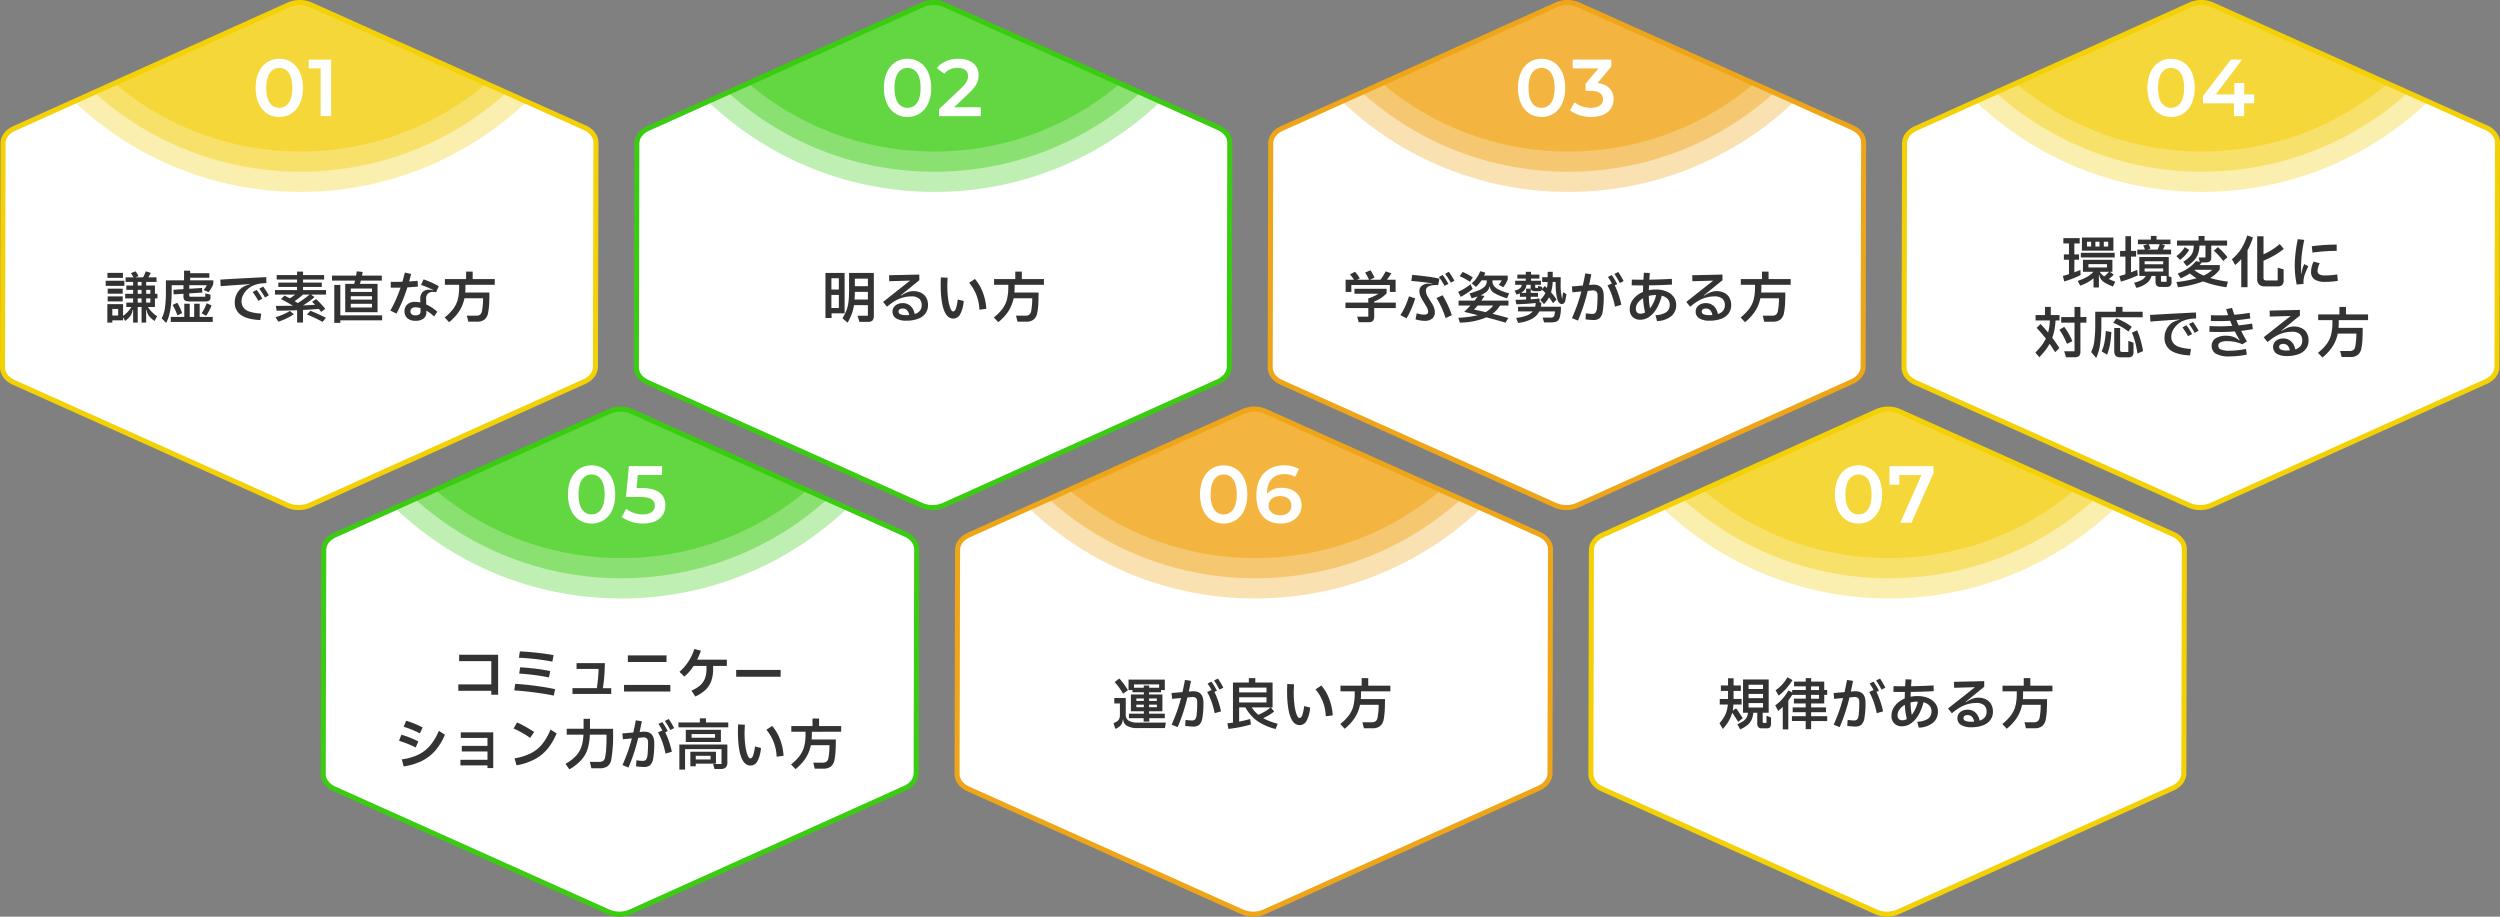
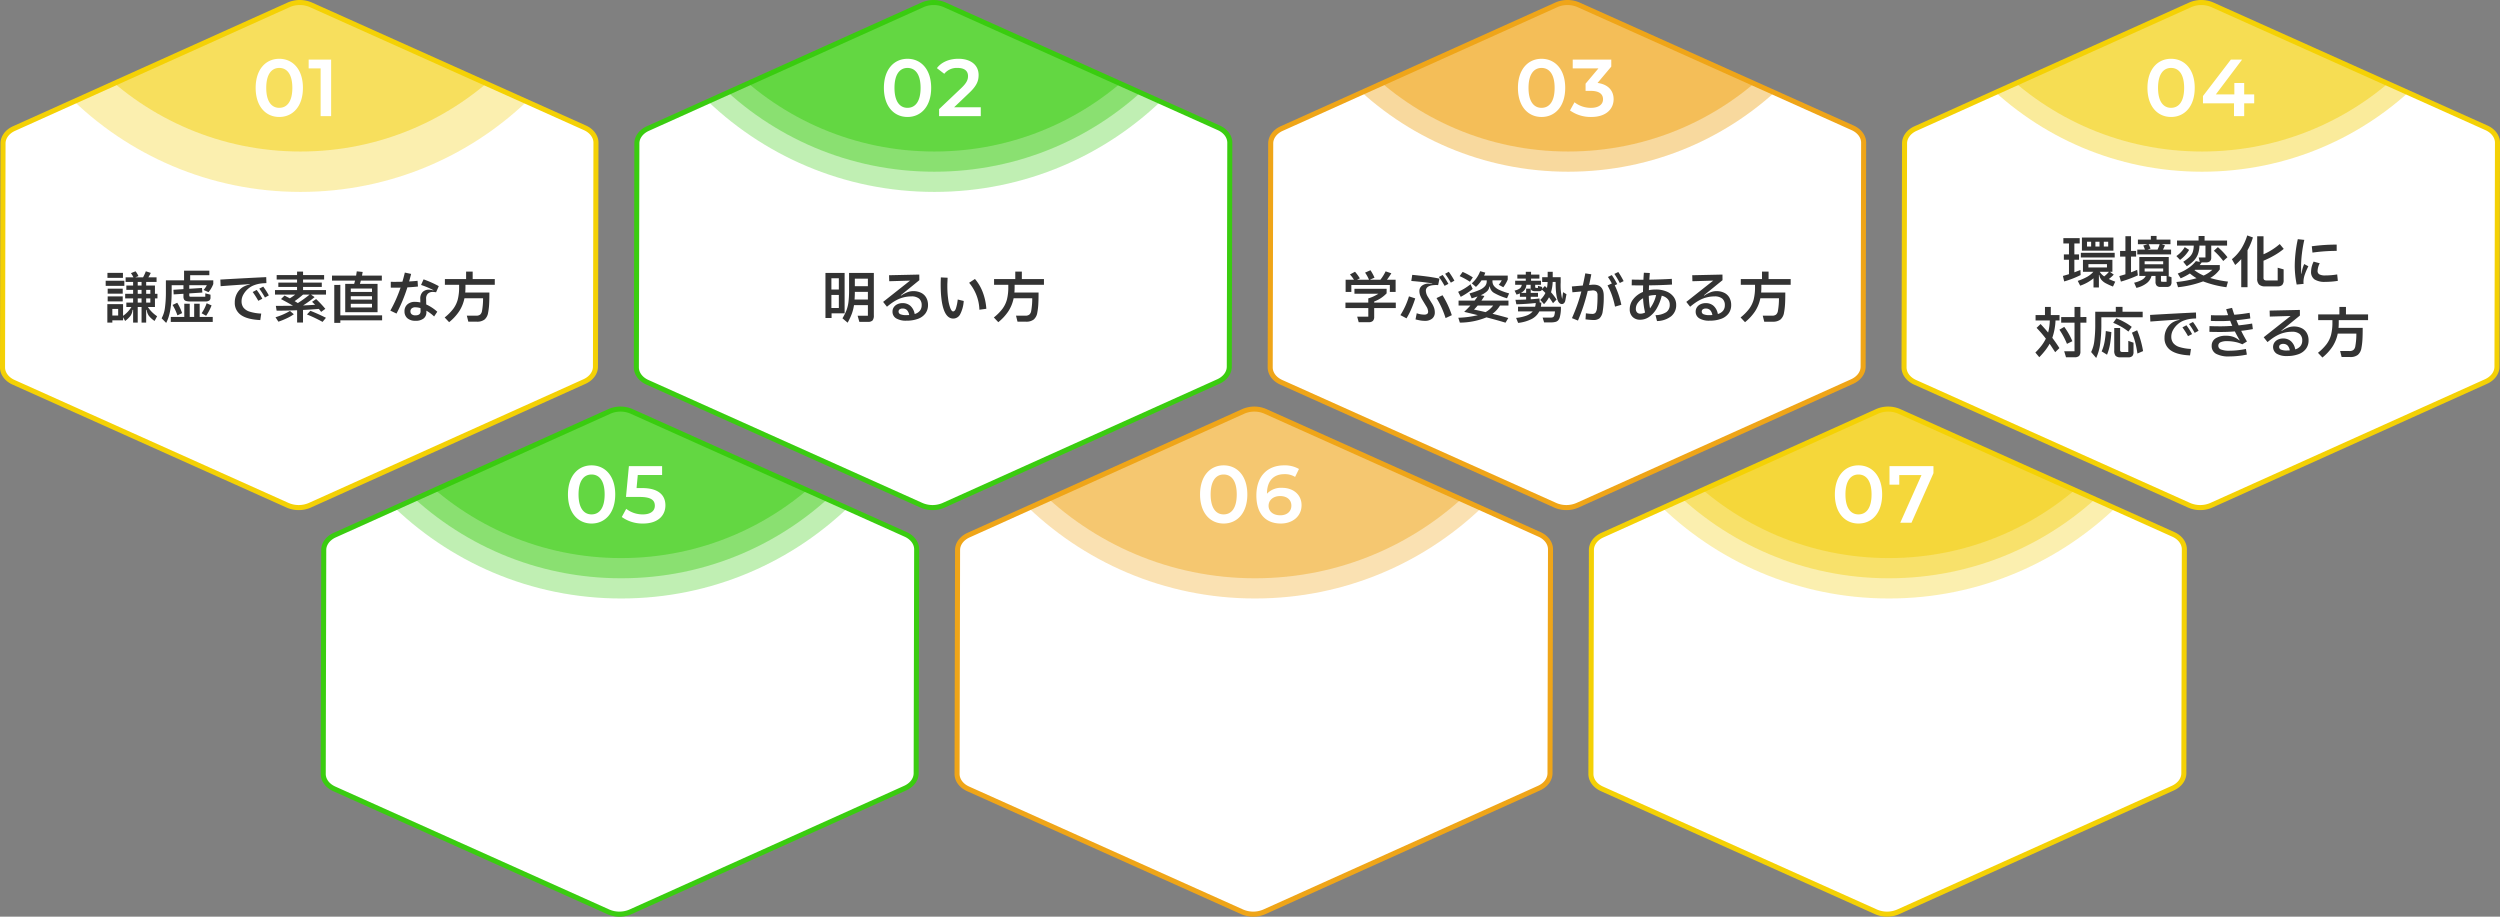
<svg xmlns="http://www.w3.org/2000/svg" width="990" height="363" viewBox="0 0 990 363">
  <rect x="0" y="0" width="990" height="363" fill="#808080" stroke="none" />
  <defs>
    <clipPath id="a">
      <path d="M338.89 3612.089L230.388 3563.4c-2.712-1.219-4.388-3.487-4.388-5.921l.2-88.694c0-2.42 1.682-4.678 4.376-5.891l108.746-48.978a11.021 11.021 0 018.787-.006l108.503 48.69c2.711 1.218 4.388 3.486 4.388 5.92l-.2 88.695c0 2.421-1.682 4.678-4.377 5.891l-108.745 48.977a11.021 11.021 0 01-8.788.005" fill="#efa10d" stroke="#fadc05" stroke-width="2" />
    </clipPath>
    <clipPath id="b">
      <path d="M338.89 3612.089L230.388 3563.4c-2.712-1.219-4.388-3.487-4.388-5.921l.2-88.694c0-2.42 1.682-4.678 4.376-5.891l108.746-48.978a11.021 11.021 0 018.787-.006l108.503 48.69c2.711 1.218 4.388 3.486 4.388 5.92l-.2 88.695c0 2.421-1.682 4.678-4.377 5.891l-108.745 48.977a11.021 11.021 0 01-8.788.005" fill="#3acc10" stroke="#fadc05" stroke-width="2" />
    </clipPath>
    <clipPath id="c">
      <path d="M338.89 3612.089L230.388 3563.4c-2.712-1.219-4.388-3.487-4.388-5.921l.2-88.694c0-2.42 1.682-4.678 4.376-5.891l108.746-48.978a11.021 11.021 0 018.787-.006l108.503 48.69c2.711 1.218 4.388 3.486 4.388 5.92l-.2 88.695c0 2.421-1.682 4.678-4.377 5.891l-108.745 48.977a11.021 11.021 0 01-8.788.005" fill="#fff" stroke="#fadc05" stroke-width="2" />
    </clipPath>
  </defs>
  <path d="M491.89 361.089L383.388 312.4c-2.712-1.219-4.388-3.487-4.388-5.921l.2-88.694c0-2.42 1.682-4.678 4.376-5.891l108.746-48.978a11.021 11.021 0 018.787-.006l108.503 48.69c2.711 1.218 4.388 3.486 4.388 5.92l-.2 88.695c0 2.421-1.682 4.678-4.377 5.891l-108.745 48.977a11.021 11.021 0 01-8.788.005" fill="#fff" />
  <g transform="translate(153 -3251)" clip-path="url(#a)">
    <g transform="translate(214 3228)" fill="#efa10d">
      <circle cx="130" cy="130" r="130" opacity=".32" />
      <circle cx="122" cy="122" r="122" transform="translate(8 8)" opacity=".4" />
-       <circle cx="114" cy="114" r="114" transform="translate(16 16)" opacity=".48" />
    </g>
  </g>
  <path d="M496.279 363a11.8 11.8 0 01-4.8-1l-108.501-48.69c-3.076-1.381-4.984-4-4.978-6.833l.2-88.695c.006-2.818 1.908-5.424 4.965-6.8L491.911 162a12.02 12.02 0 019.608 0l108.5 48.691c3.077 1.381 4.985 4 4.979 6.833l-.2 88.695c-.006 2.818-1.909 5.424-4.966 6.8L501.089 362a11.792 11.792 0 01-4.81 1zm.443-200a9.777 9.777 0 00-3.989.829l-108.75 48.977c-2.332 1.05-3.783 2.959-3.783 4.981l-.2 88.695c0 2.033 1.451 3.951 3.8 5l108.5 48.691a10.022 10.022 0 007.968 0l108.749-48.978c2.332-1.05 3.783-2.959 3.787-4.981l.2-88.695c0-2.033-1.451-3.95-3.8-5L500.7 163.823a9.787 9.787 0 00-3.978-.823z" fill="#efa518" />
  <path d="M240.89 361.089L132.388 312.4c-2.712-1.219-4.388-3.487-4.388-5.921l.2-88.694c0-2.42 1.682-4.678 4.376-5.891l108.746-48.978a11.021 11.021 0 018.787-.006l108.503 48.69c2.711 1.218 4.388 3.486 4.388 5.92l-.2 88.695c0 2.421-1.682 4.678-4.377 5.891l-108.745 48.977a11.021 11.021 0 01-8.788.005" fill="#fff" />
  <path d="M245.279 363a11.8 11.8 0 01-4.8-1l-108.501-48.69c-3.076-1.381-4.984-4-4.978-6.833l.2-88.695c.006-2.818 1.908-5.424 4.965-6.8L240.911 162a12.02 12.02 0 019.608 0l108.5 48.691c3.077 1.381 4.985 4 4.979 6.833l-.2 88.695c-.006 2.818-1.909 5.424-4.966 6.8L250.089 362a11.792 11.792 0 01-4.81 1zm.443-200a9.777 9.777 0 00-3.989.829l-108.75 48.977c-2.332 1.05-3.783 2.959-3.783 4.981l-.2 88.695c0 2.033 1.451 3.951 3.8 5l108.5 48.691a10.022 10.022 0 007.968 0l108.749-48.978c2.332-1.05 3.783-2.959 3.787-4.981l.2-88.695c0-2.033-1.451-3.95-3.8-5L249.7 163.823a9.787 9.787 0 00-3.978-.823z" fill="#3acc10" />
  <g transform="translate(-98 -3251)" clip-path="url(#b)">
    <g transform="translate(214 3228)" fill="#3acc10">
      <circle cx="130" cy="130" r="130" opacity=".32" />
      <circle cx="122" cy="122" r="122" transform="translate(8 8)" opacity=".4" />
      <circle cx="114" cy="114" r="114" transform="translate(16 16)" opacity=".48" />
    </g>
  </g>
  <path d="M615.89 200.089L507.388 151.4c-2.712-1.219-4.388-3.487-4.388-5.921l.2-88.694c0-2.42 1.682-4.678 4.376-5.891L616.322 1.916a11.021 11.021 0 018.787-.006L733.612 50.6c2.711 1.218 4.388 3.486 4.388 5.92l-.2 88.695c0 2.421-1.682 4.678-4.377 5.891l-108.745 48.977a11.021 11.021 0 01-8.788.005m-251 .001L256.388 151.4c-2.712-1.219-4.388-3.487-4.388-5.921l.2-88.694c0-2.42 1.682-4.678 4.376-5.891L365.322 1.916a11.021 11.021 0 018.787-.006L482.612 50.6c2.711 1.218 4.388 3.486 4.388 5.92l-.2 88.695c0 2.421-1.682 4.678-4.377 5.891l-108.745 48.977a11.021 11.021 0 01-8.788.005" fill="#fff" />
  <path d="M369.279 202a11.8 11.8 0 01-4.8-1l-108.501-48.69c-3.076-1.381-4.984-4-4.978-6.833l.2-88.695c.006-2.818 1.908-5.424 4.965-6.8L364.911 1a12.02 12.02 0 019.608 0l108.5 48.691c3.077 1.381 4.985 4 4.979 6.833l-.2 88.695c-.006 2.818-1.909 5.424-4.966 6.8L374.089 201a11.792 11.792 0 01-4.81 1zm.443-200a9.777 9.777 0 00-3.989.829l-108.75 48.977c-2.332 1.05-3.783 2.959-3.783 4.981l-.2 88.695c0 2.033 1.451 3.951 3.8 5l108.5 48.691a10.022 10.022 0 007.968 0l108.749-48.978c2.332-1.05 3.783-2.959 3.787-4.981l.2-88.695c0-2.033-1.451-3.95-3.8-5L373.7 2.823A9.787 9.787 0 00369.722 2z" fill="#3acc10" />
  <path d="M113.89 200.089L5.388 151.4C2.676 150.181 1 147.913 1 145.479l.2-88.694c0-2.42 1.682-4.678 4.376-5.891L114.322 1.916a11.021 11.021 0 018.787-.006L231.612 50.6c2.711 1.218 4.388 3.486 4.388 5.92l-.2 88.695c0 2.421-1.682 4.678-4.377 5.891l-108.745 48.977a11.021 11.021 0 01-8.788.005m753 .001L758.388 151.4c-2.712-1.219-4.388-3.487-4.388-5.921l.2-88.694c0-2.42 1.682-4.678 4.376-5.891L867.322 1.916a11.021 11.021 0 018.787-.006L984.612 50.6c2.711 1.218 4.388 3.486 4.388 5.92l-.2 88.695c0 2.421-1.682 4.678-4.377 5.891l-108.745 48.977a11.021 11.021 0 01-8.788.005m-124 161.001L634.388 312.4c-2.712-1.219-4.388-3.487-4.388-5.921l.2-88.694c0-2.42 1.682-4.678 4.376-5.891l108.746-48.978a11.021 11.021 0 018.787-.006l108.503 48.69c2.711 1.218 4.388 3.486 4.388 5.92l-.2 88.695c0 2.421-1.682 4.678-4.377 5.891l-108.745 48.977a11.021 11.021 0 01-8.788.005" fill="#fff" />
  <g transform="translate(-225 -3412)" clip-path="url(#c)">
    <g transform="translate(214 3228)" fill="#f2cd05">
      <circle cx="130" cy="130" r="130" opacity=".32" />
-       <circle cx="122" cy="122" r="122" transform="translate(8 8)" opacity=".4" />
      <circle cx="114" cy="114" r="114" transform="translate(16 16)" opacity=".48" />
    </g>
  </g>
  <g transform="translate(528 -3412)" clip-path="url(#c)">
    <g transform="translate(214 3228)" fill="#f2cd05">
-       <circle cx="130" cy="130" r="130" opacity=".32" />
      <circle cx="122" cy="122" r="122" transform="translate(8 8)" opacity=".4" />
      <circle cx="114" cy="114" r="114" transform="translate(16 16)" opacity=".48" />
    </g>
  </g>
  <g transform="translate(404 -3251)" clip-path="url(#c)">
    <g transform="translate(214 3228)" fill="#f2cd05">
      <circle cx="130" cy="130" r="130" opacity=".32" />
      <circle cx="122" cy="122" r="122" transform="translate(8 8)" opacity=".4" />
      <circle cx="114" cy="114" r="114" transform="translate(16 16)" opacity=".48" />
    </g>
  </g>
  <g transform="translate(26 -3412)" clip-path="url(#b)">
    <g transform="translate(214 3228)" fill="#3acc10">
      <circle cx="130" cy="130" r="130" opacity=".32" />
      <circle cx="122" cy="122" r="122" transform="translate(8 8)" opacity=".4" />
      <circle cx="114" cy="114" r="114" transform="translate(16 16)" opacity=".48" />
    </g>
  </g>
  <g transform="translate(277 -3412)" clip-path="url(#a)">
    <g transform="translate(214 3228)" fill="#efa10d">
-       <circle cx="130" cy="130" r="130" opacity=".32" />
      <circle cx="122" cy="122" r="122" transform="translate(8 8)" opacity=".4" />
      <circle cx="114" cy="114" r="114" transform="translate(16 16)" opacity=".48" />
    </g>
  </g>
-   <path d="M535.134 112.866v2.75h-2.266v-4.84h3.3a14.045 14.045 0 00-1.584-2.09l2-1.078a18.755 18.755 0 011.916 2.618l-1.144.55h4.774a15.25 15.25 0 00-1.562-2.816l2.134-.946a17.571 17.571 0 011.606 2.948l-1.87.814h4.2a18 18 0 002.068-3.322l2.266.77a28.915 28.915 0 01-1.738 2.552h3.432v4.84h-2.286v-2.75zm17.6 6.974V122h-8.558v3.45a2.238 2.238 0 01-.506 1.617 2.2 2.2 0 01-1.628.517h-4l-.594-2.178h4.4V122H532.8v-2.16h9.042v-1.672a15.906 15.906 0 004-1.848h-9.482v-1.958h12.74v1.8a13.122 13.122 0 01-4.924 3.238v.44zm21.8-7.9a36.858 36.858 0 00-2.266-3.52l1.452-.792a29.169 29.169 0 012.222 3.52zm-10.272 15.116a10.3 10.3 0 01-1.738-.143q-.836-.143-1.98-.429l.484-2.442a9.01 9.01 0 002.882.55 2.18 2.18 0 001.243-.275 1.124 1.124 0 00.385-.979 4.372 4.372 0 00-.77-2.09l-1.518-2.508a11.114 11.114 0 01-.88-1.8 5.083 5.083 0 01-.286-1.738 2.592 2.592 0 01.979-2.046 4.2 4.2 0 012.805-.836q.836 0 1.3.044l.022-.132q-1.716-.286-3.487-.5t-4.829-.473l.374-2.42q3.388.33 5.819.649t4.961.847l-.528 2.552-.682-.022q-4.18 0-4.18 2.288a4.944 4.944 0 00.858 2.486l1.43 2.332a8.939 8.939 0 01.957 1.914 5.6 5.6 0 01.3 1.8 3.056 3.056 0 01-1.061 2.491 4.329 4.329 0 01-2.86.88zm7.788-13.856a27.334 27.334 0 00-2.244-3.52l1.474-.792a29.586 29.586 0 012.288 3.52zm.4 12.76a35.231 35.231 0 00-3.586-7.92l2.376-1.122a36.174 36.174 0 013.674 7.9zm-17.89-1.17a29.821 29.821 0 003.388-7.436l2.486.814a42.861 42.861 0 01-1.551 4.169 28.83 28.83 0 01-1.903 3.729zm33.264-7.59q-.352.638-1.188 1.848h10.714v1.936h-3.344a11.333 11.333 0 01-2.97 3.278q3.872.968 6.248 1.672l-1.1 1.848q-2.926-.902-7.546-2.112a28.088 28.088 0 01-10.538 2.09l-.616-1.936a38.313 38.313 0 007.744-1.012q-2.178-.55-5.412-1.32 1.474-1.386 2.464-2.508h-4.686v-1.936h6.336q.66-.858 1.188-1.65-1.672.55-2.332.748l-.858-1.958a27.3 27.3 0 004-1.386 6.022 6.022 0 002.145-1.5 2.917 2.917 0 00.671-1.914v-.374h-2.064a13.622 13.622 0 01-2.2 2.6l-1.65-1.408a12.22 12.22 0 003.322-4.818l2.024.572q-.22.638-.462 1.166h9.35v1.584a14.192 14.192 0 01-1.76 3.036l-1.8-.968a9.267 9.267 0 001.188-1.76h-3.674v.374a2.991 2.991 0 00.649 1.9 5.847 5.847 0 002.079 1.518 23.908 23.908 0 003.872 1.375l-.836 1.936a22.653 22.653 0 01-4.972-2.035 3.41 3.41 0 01-1.83-2.586h-.2a2.95 2.95 0 01-.98 1.9 8.836 8.836 0 01-2.45 1.514zm-5.742-5.632a28.472 28.472 0 00-4.07-2.222l1.188-1.672a25.976 25.976 0 014.048 2.178zm1.1 2.838a20.761 20.761 0 01-2.112 1.584q-1.254.836-2.618 1.562l-1.034-2a20.989 20.989 0 004.906-2.992zm1.98 6.578q-.814.968-1.452 1.606 2.838.594 4.576 1.012a9.566 9.566 0 003.014-2.618zm33.814-5.284l1.342.814-.462 2.508a1.9 1.9 0 01-.506 1.027 1.2 1.2 0 01-.858.363 1.373 1.373 0 01-.858-.33 2.378 2.378 0 01-.682-.924q-.924-2.178-.924-7.348v-.154h-1.166a16.48 16.48 0 01-.66 4.07 28.4 28.4 0 012.198 2.882l-1.406 1.452q-.7-1.144-1.584-2.332a11.569 11.569 0 01-1.98 2.706l-1.5-1.672a8.99 8.99 0 002.05-2.75q-.66-.682-1.386-1.32a.778.778 0 01-.4.473 1.8 1.8 0 01-.792.143h-1.43a2.359 2.359 0 01-1.43-.319 1.479 1.479 0 01-.4-1.2v-1.012h-1.694a3.88 3.88 0 01-.6 1.859 4.13 4.13 0 01-1.548 1.332h2.046V114.3h1.826v1.672h2.882v1.558h-2.882v.99q2.024-.132 3.454-.33l.11 1.606h.638a8.7 8.7 0 01-.2 1.672h7.942a14.265 14.265 0 01-.416 4.07 3.348 3.348 0 01-.638 1.287 2.219 2.219 0 01-1.1.649 7.569 7.569 0 01-1.962.198h-2.53l-.59-1.914h3.168a2.019 2.019 0 00.979-.176 1.208 1.208 0 00.473-.66 7.167 7.167 0 00.264-1.606h-6.2a6.968 6.968 0 01-2.974 2.984 15.354 15.354 0 01-5.412 1.57l-.792-1.98a16.585 16.585 0 004.125-.913 5.919 5.919 0 002.453-1.661h-5.83v-1.848h6.776a7.166 7.166 0 00.242-1.474q-3.982.418-7.678.506l-.352-1.782q1.87 0 4.224-.11v-1.078h-2.464v-1.342q-.506.22-1.32.484l-.792-1.606a5.213 5.213 0 002.079-.858 2.092 2.092 0 00.759-1.43h-2.6v-1.606h4.2v-.836h-3.338v-1.584h3.344v-1.122h2.09v1.122h3.3v1.584h-3.3v.836h3.916v1.606h-2.288v.77a.473.473 0 00.11.374.706.706 0 00.418.088h.572v-.81l1.65.44v.418a2.174 2.174 0 01-.022.374l1.1-1.166q.022.022.836.77a18.364 18.364 0 00.264-2.376h-2.16v-1.892h2.178v-2.138h2v2.134h3.152v2.046a23.394 23.394 0 00.594 6.6zm22.462-3.63a33.44 33.44 0 00-2.156-3.608l1.562-.748a31.76 31.76 0 012.112 3.608zm-11 .682q.22-.022.66-.022 3.982 0 3.982 4.444a33.334 33.334 0 01-.418 6.171 4.6 4.6 0 01-1.262 2.71 3.8 3.8 0 01-2.412.671 29.053 29.053 0 01-3.124-.264l.154-2.4a17.517 17.517 0 002.482.244 1.69 1.69 0 001.3-.451 3.933 3.933 0 00.616-1.991 43.192 43.192 0 00.2-4.928 2.038 2.038 0 00-.495-1.529 2.269 2.269 0 00-1.771-.363l-1.606.156q-.814 3.32-1.738 6.114t-2.134 5.632l-2.372-.968q1.166-2.662 2.068-5.17t1.65-5.39l-3.542.33-.22-2.31 4.334-.374q.506-2.222.99-4.818l2.376.374q-.462 2.464-.88 4.246zm9 .22a33.722 33.722 0 012.616 7.728l-2.508.726a33.011 33.011 0 00-1.21-4.455 26.862 26.862 0 00-1.76-3.949l1.716-.77a23.537 23.537 0 00-1.562-2.574l1.54-.748a30.961 30.961 0 012.156 3.586zm16.258 1.672a10.9 10.9 0 014.191.759 6.569 6.569 0 012.86 2.145 5.23 5.23 0 011.023 3.19 5.592 5.592 0 01-1.991 4.5 9.344 9.344 0 01-5.6 1.9l-.594-2.332a8.225 8.225 0 004.279-1.2 3.448 3.448 0 001.353-2.959 3.24 3.24 0 00-.826-2.247 4.515 4.515 0 00-2.343-1.287 19.077 19.077 0 01-1.948 4.96 10.382 10.382 0 01-2.936 3.344 6.231 6.231 0 01-3.674 1.199 4.075 4.075 0 01-2.981-1.116 4.1 4.1 0 01-1.133-3.069 6.337 6.337 0 011.424-3.988 9.331 9.331 0 013.817-2.827l.066-2.6q-3.058 0-4.532-.022l.044-2.288q1.98.066 4.6.066.044-1.078.176-2.772l2.354.11-.2 2.64q5.566-.11 8.91-.33l.088 2.266q-4.488.264-9.108.308l-.066 1.914a13.994 13.994 0 012.745-.26zm-2.29 7.462a14 14 0 002.42-5.258h-.22a10.514 10.514 0 00-2.684.33 30.143 30.143 0 00.484 4.928zm-5.61.132a2.082 2.082 0 00.473 1.474 1.733 1.733 0 001.331.506 3.922 3.922 0 001.848-.462 31.052 31.052 0 01-.792-5.656 6.545 6.545 0 00-2.09 1.859 3.887 3.887 0 00-.766 2.279zm31.878-6.952a6.842 6.842 0 013.157.682 4.715 4.715 0 012.024 1.925 5.89 5.89 0 01.693 2.915 5.451 5.451 0 01-1.023 3.311 6.346 6.346 0 01-2.948 2.134 12.829 12.829 0 01-4.587.737 7.419 7.419 0 01-4.081-.935 3.013 3.013 0 01-1.419-2.673 3 3 0 01.517-1.727 3.471 3.471 0 011.43-1.188 4.726 4.726 0 012.035-.429 4.553 4.553 0 013.113 1.089 5.648 5.648 0 011.683 3.223 4.093 4.093 0 002.068-1.3 3.376 3.376 0 00.7-2.178 3.308 3.308 0 00-1-2.607 4.626 4.626 0 00-3.136-.889 12.5 12.5 0 00-5.962 1.54 16.831 16.831 0 00-1.661 1.023q-.8.561-1.991 1.529l-1.514-1.914 10.67-8.426-8.25.242-.066-2.376 11.968-.264.022 2.222-7.348 5.984.11.132a13.135 13.135 0 012.522-1.342 6.366 6.366 0 012.274-.44zm-5.786 8.1a1.127 1.127 0 00.726 1.056 5.911 5.911 0 002.4.352q.418 0 1.078-.044a3.6 3.6 0 00-.9-1.969 2.36 2.36 0 00-1.694-.6 1.925 1.925 0 00-1.188.319 1.057 1.057 0 00-.422.882zm23.606-10.6v.924q0 1.232-.088 2.134h9.57q0 3.014-.11 4.774a25.326 25.326 0 01-.4 3.234 4.445 4.445 0 01-1.4 2.673 4.736 4.736 0 01-3.091.869h-3.337l-.594-2.384h3.656a2.507 2.507 0 001.6-.418 2.386 2.386 0 00.726-1.32 27.288 27.288 0 00.44-5.17H697.1a14.883 14.883 0 01-2.035 5.082 19.081 19.081 0 01-4.037 4.4l-1.76-1.87a19.307 19.307 0 003.443-3.476 10.881 10.881 0 001.749-3.674 19.42 19.42 0 00.528-4.884v-.9h-5.634v-2.266h8.4v-2.97h2.6v2.97h8.756v2.266zM326.88 108.07h7.59v16.016h-5.17v1.848h-2.42zm9.35 0h9.812v16.786a3.14 3.14 0 01-.495 2.024 2.43 2.43 0 01-1.881.572H340.3l-.682-2.42h4.07v-4.2h-5.5a18.1 18.1 0 01-.869 3.421 25.073 25.073 0 01-1.661 3.531l-2.046-1.74a20.18 20.18 0 001.606-3.223 14.514 14.514 0 00.782-3.278 37.913 37.913 0 00.231-4.631zm-4.048 6.578v-4.466h-2.948v4.466zm11.506-1.3v-2.992h-5.17v2.992zm0 5.258v-3.036h-5.17q0 1.5-.11 3.036zm-14.454-1.824v5.192h2.948v-5.192zm32.384-1.5a6.842 6.842 0 013.157.682 4.715 4.715 0 012.025 1.929 5.89 5.89 0 01.693 2.915 5.451 5.451 0 01-1.024 3.311 6.346 6.346 0 01-2.948 2.134 12.829 12.829 0 01-4.587.737 7.419 7.419 0 01-4.081-.935 3.013 3.013 0 01-1.419-2.673 3 3 0 01.517-1.727 3.471 3.471 0 011.43-1.188 4.726 4.726 0 012.035-.429 4.553 4.553 0 013.113 1.089 5.648 5.648 0 011.683 3.223 4.093 4.093 0 002.068-1.3 3.376 3.376 0 00.7-2.178 3.308 3.308 0 00-1-2.607 4.626 4.626 0 00-3.135-.891 12.5 12.5 0 00-5.962 1.54 16.832 16.832 0 00-1.661 1.023q-.8.561-1.991 1.529l-1.518-1.914 10.67-8.426-8.25.242-.066-2.376 11.968-.264.022 2.222-7.348 5.984.11.132a13.135 13.135 0 012.519-1.342 6.366 6.366 0 012.28-.438zm-5.786 8.1a1.127 1.127 0 00.726 1.056 5.911 5.911 0 002.4.352q.418 0 1.078-.044a3.6 3.6 0 00-.9-1.969 2.36 2.36 0 00-1.694-.6 1.925 1.925 0 00-1.188.319 1.057 1.057 0 00-.422.886zm21.668 2.772q-2.486 0-3.74-3.476t-1.252-10.186q0-.9.044-1.914.022-.308.022-.726l2.684.132-.022.506q-.088 2.178-.088 2.068v.66a36.6 36.6 0 00.341 5.313 15.59 15.59 0 00.858 3.542q.517 1.243 1.067 1.243.66 0 1.078-1.023a16.986 16.986 0 00.77-3.685l2.376.572a13.184 13.184 0 01-1.5 5.434 3.083 3.083 0 01-2.638 1.54zm10.34-3.5a17.409 17.409 0 00-4.07-10.67l2.31-1.518a17.749 17.749 0 013.124 5.346 22.788 22.788 0 011.386 6.468zm13.95-9.876v.924q0 1.232-.088 2.134h9.57q0 3.014-.11 4.774a25.325 25.325 0 01-.4 3.234 4.445 4.445 0 01-1.4 2.673 4.736 4.736 0 01-3.091.869h-3.337l-.594-2.376h3.652a2.507 2.507 0 001.608-.418 2.386 2.386 0 00.726-1.32 27.289 27.289 0 00.44-5.17h-7.37a14.884 14.884 0 01-2.035 5.082 19.081 19.081 0 01-4.037 4.4l-1.76-1.87a19.307 19.307 0 003.443-3.476 10.882 10.882 0 001.749-3.674 19.42 19.42 0 00.528-4.884v-.9h-5.634v-2.266h8.4v-2.97h2.6v2.97h8.756v2.266zm-340.43 5.39v3.41h-2.794a12.523 12.523 0 003.652 3.652l-1.012 1.87a9.981 9.981 0 01-2.255-2.035 5.1 5.1 0 01-.869-2.365h-.2v5.038h-1.826v-6.16H54.54v6.16h-1.826V122.7h-.22a4.882 4.882 0 01-.814 2.354 10.292 10.292 0 01-2.134 2.046l-.814-1.5v1.258h-4.246v.88h-1.98v-7.3h6.226v4.638a12.082 12.082 0 003.322-3.5H50.03v-1.736h2.684v-1.672h-3.146v-1.826h3.146V114.8H50.03v-1.738h2.684v-1.408h-2.97v-1.824h3.1a11.182 11.182 0 00-.99-1.672l1.826-.726a9.226 9.226 0 01.649.946 6.755 6.755 0 01.5.968l-1.3.484h3.124a20.209 20.209 0 001.1-2.4l1.958.638a14.348 14.348 0 01-.968 1.76H62v1.826h-4.114v1.408h3.476v3.278h.99v1.826zm-18.81-10.1h6.138v1.958H42.55zm-.7 3.1h7.392v2.046H41.85zm14.212.484H54.54v1.408h1.518zm-13.42 2.662H48.6v1.986h-5.962zm13.42.484H54.54v1.54h1.518zm3.476 1.54V114.8h-1.65v1.54zM48.6 119.356h-5.962v-1.98H48.6zm5.94-1.188v1.672h1.518v-1.672zm3.344 0v1.672h1.65v-1.672zm-13.4 6.776h2.31v-2.618h-2.31zM75.308 111h9.152v1.474a11.356 11.356 0 01-1.892 3.226l-1.958-.88a7.928 7.928 0 001.3-1.892h-6.952v1.43l5.038-.33.132 1.826-5.17.33v.836a.487.487 0 00.121.374.73.73 0 00.473.11h5.742v-1.338l2.068.528v1.122a1.423 1.423 0 01-.475 1.184 2.568 2.568 0 01-1.573.374h-6.072a5.187 5.187 0 01-1.573-.187 1.337 1.337 0 01-.792-.605 2.434 2.434 0 01-.231-1.166v-1.074l-3.872.242-.11-1.826 3.982-.264v-1.562h-4.664v2.6q0 8.228-2.178 12.342L64 126.044a11.548 11.548 0 001.32-4.213 45.259 45.259 0 00.374-6.3V111h7.194v-3.828h2.42v1.012h7.59v1.8h-7.59zm-5.126 8.888A19.331 19.331 0 0172.118 124l-1.87.88a19.825 19.825 0 00-1.914-4.114zm13.6 1.056a20 20 0 01-2.16 4.11l-1.782-1.012a14.32 14.32 0 001.122-1.892 17.458 17.458 0 00.88-2.068zm-6.886-.66h2.178v5.21h5.17v1.98H67.63v-1.98h5.346v-5.214h2.156v5.214h1.76zm26.176 6.464q-5.148-.242-7.623-1.991a5.716 5.716 0 01-2.475-4.957 7.28 7.28 0 01.858-3.564 6.91 6.91 0 012.2-2.464 8.439 8.439 0 012.86-1.1l-.022-.154-.594.044q-5.126.33-10.912.77l-.11-2.618q10.582-.616 18.172-.968l.066 2.376a19.227 19.227 0 00-2.442.176 12.485 12.485 0 00-2.354.616 7.488 7.488 0 00-2.431 1.43 8.39 8.39 0 00-1.881 2.288 5.352 5.352 0 00-.726 2.64 4.135 4.135 0 00.759 2.552 4.994 4.994 0 002.464 1.595 17.953 17.953 0 004.565.759zm1.848-8.932a33.667 33.667 0 00-2.244-3.5l1.562-.814a27.922 27.922 0 012.222 3.478zm-2.64 1.3a29.859 29.859 0 00-2.222-3.476l1.584-.836a27.469 27.469 0 012.244 3.5zm17.732-4.248h9.088v1.8h-5.942l1.43.99a44.052 44.052 0 01-4.576 3.3q2.552-.11 4.774-.264-.792-.792-1.21-1.166l1.606-1.1a44.786 44.786 0 013.652 3.872l-1.672 1.214a11.751 11.751 0 00-.924-1.188q-2.684.242-6.248.418v4.994h-2.332v-4.884q-4.358.176-8.118.176l-.308-1.914h1.826q1.672 0 4.972-.044-1.848-1.1-4.752-2.64l1.408-1.386 2.09 1.1q.858-.55 2.134-1.474h-8.01v-1.8h8.734v-1.254h-7.412V111.9h7.414v-1.21h-8.074v-1.76h8.074v-1.386h2.376v1.386h8.338v1.76h-8.338v1.21h7.414v1.716h-7.414zm-2.068 5.148a47.651 47.651 0 004.642-3.344h-2.596a33.161 33.161 0 01-3.322 2.574zm4.972 3.058q3.168 1.254 6.16 2.772l-1.342 1.628a54.41 54.41 0 00-6.182-2.948zm-13.816 2.552a25.008 25.008 0 005.72-2.486l1.54 1.3a18.105 18.105 0 01-2.695 1.56 29.7 29.7 0 01-3.421 1.386zm31.152-13.226q.154-.506.352-1.276h-9.13v-1.98h9.548l.264-1.694 2.332.242-.264 1.452h7.854v1.98h-8.316q-.2.77-.352 1.276h6.974v11.22H136.71V112.4zm-5.478.418v12.06h16.544v1.98h-16.544v.99h-2.4v-15.026zm4.136 2.794h8.4v-1.342h-8.4zm8.4 1.672h-8.4v1.346h8.4zm-8.4 3.016v1.452h8.4V120.3zm26.6-6.842q-1.826.22-4.18.33a63.009 63.009 0 01-4.314 10.386l-2.442-1.166a53.3 53.3 0 004.048-9.108q-.836.022-2.4.022-1.056 0-1.474-.022v-2.31q.418.022 1.562.022.924 0 3.036-.044.418-1.364.968-3.63l2.486.528-.132.55q-.528 2.024-.66 2.442 1.98-.11 3.344-.264zm3.278 7.106a16.954 16.954 0 014.378 2.882l-1.256 1.872a15.842 15.842 0 00-3.058-2.288v.506a3.106 3.106 0 01-1.089 2.574 4.962 4.962 0 01-3.245.924 4.693 4.693 0 01-3.179-1 3.461 3.461 0 01-1.155-2.761 3.5 3.5 0 011.122-2.717 4.367 4.367 0 013.058-1.023 9.737 9.737 0 012.09.242l-.022-1.386a3.677 3.677 0 01.9-2.728 3.463 3.463 0 012.6-.946 7.039 7.039 0 011.672.308l.044-.11a31.411 31.411 0 00-4.906-2.068l.99-2.222a42.546 42.546 0 016.028 2.684l-1.08 2.441a6.3 6.3 0 00-1.232-.132 2.733 2.733 0 00-2.035.7 2.665 2.665 0 00-.671 2zm-2.268 1.454a7.059 7.059 0 00-2.068-.33 2.112 2.112 0 00-1.408.429 1.461 1.461 0 00-.506 1.177 1.443 1.443 0 00.5 1.166 2.256 2.256 0 001.485.418q2.046 0 2.024-1.672zm17.8-9.24v.924q0 1.232-.088 2.134h9.568q0 3.014-.11 4.774a25.326 25.326 0 01-.4 3.234 4.445 4.445 0 01-1.39 2.673 4.737 4.737 0 01-3.091.869h-3.347l-.594-2.376h3.652a2.507 2.507 0 001.606-.418 2.386 2.386 0 00.726-1.32 27.288 27.288 0 00.44-5.17h-7.37a14.884 14.884 0 01-2.035 5.082 19.081 19.081 0 01-4.037 4.4l-1.76-1.87a19.307 19.307 0 003.443-3.476 10.882 10.882 0 001.749-3.674 19.42 19.42 0 00.528-4.884v-.9h-5.632v-2.266h8.4v-2.97h2.6v2.97h8.756v2.266zM824.436 94.07h12.474v5.192h-12.474zm-.506 14.85a37.533 37.533 0 01-6.512 2.53l-.506-2.178q.814-.22 2.4-.7v-5.72h-2.024v-2.112h2.024V96.4h-2.222v-2.11h6.468v2.11h-2.112v4.334h1.848v2.112h-1.848v4.994l2.4-.924zm4.158-13.2h-1.628v1.914h1.628zm3.322 1.914V95.72h-1.628v1.914zm1.694 0h1.738V95.72H833.1zm-9.086 2.486h13.4v1.848h-13.4zm11.066 10.362a26.908 26.908 0 002.552 1.056l-.9 1.936a27.987 27.987 0 01-2.873-1.309 5.738 5.738 0 01-1.716-1.375 3.912 3.912 0 01-.825-1.914h-.154v4.972h-2.134V110.2a16.226 16.226 0 01-5.28 2.926l-.968-1.896a21.015 21.015 0 003.714-1.606 9.365 9.365 0 002.464-1.98h-4.114v-4.774h11.66v4.774h-.968l1.5 1.1a12.619 12.619 0 01-1.958 1.738zm-.726-5.874h-7.348v1.32h7.348zm-2.858 3.036a6 6 0 001.76 1.8 11.629 11.629 0 001.87-1.8zm28.248-8.8v1.892H846.37v-1.892h3.014a9.624 9.624 0 00-.66-1.606l1.716-.528h-3.828v-1.826h5.126v-1.452H854v1.452h5.5v1.826H856l1.32.44a18.51 18.51 0 01-.792 1.694zM846.59 109.03a47.284 47.284 0 01-6.71 2.486l-.616-2.2q1.518-.418 2.4-.7v-7h-2.114v-2.244h2.112v-5.83h2.222v5.83h2.024v2.244h-2.024v6.226q1.254-.462 2.442-.99zm4.268-12.32a10.206 10.206 0 01.748 1.76l-1.21.374h3.982a13.362 13.362 0 00.836-2.134zm7.634 12.562l1.43.528v1.87a2.053 2.053 0 01-.462 1.5 2.053 2.053 0 01-1.5.462h-2.376a2.011 2.011 0 01-1.529-.506 2.223 2.223 0 01-.469-1.566v-2.288H852a5.32 5.32 0 01-1.857 2.828 10.437 10.437 0 01-4.125 1.9l-.9-2.046a11.506 11.506 0 003.047-1.122 3.639 3.639 0 001.551-1.562h-2.552v-7.5h11.66v7.5zm-1.87-5.808h-7.348v1.188h7.348zm0 2.838h-7.348v1.232h7.348zm1.342 5.28v-2.31h-2.222v1.8a.551.551 0 00.11.407.644.644 0 00.418.1zm23.694 2.156a39.824 39.824 0 01-9.218-2.31 39.748 39.748 0 01-9.94 2.31l-.642-2.068a44.52 44.52 0 007.986-1.5 18.834 18.834 0 01-2.644-1.87 25.116 25.116 0 01-3.648 1.918l-1.166-1.892a20.244 20.244 0 004.224-2.178 14.05 14.05 0 002.97-2.748l1.518.33-.418-1.782h2.684V97.26h-2.376a10.891 10.891 0 01-.572 3.3 7.482 7.482 0 01-1.573 2.563 14.388 14.388 0 01-2.871 2.3l-1.408-1.76a15.644 15.644 0 002.552-1.969 5.03 5.03 0 001.21-1.881 8.63 8.63 0 00.4-2.552H862.1v-2.024h8.536v-1.782h2.376v1.782h8.91v2.024h-6.27v4.73a1.9 1.9 0 01-.5 1.463 2.29 2.29 0 01-1.568.446h-1.716q-.484.7-.77 1.056h7.942v1.716a11.769 11.769 0 01-3.806 3.41 40.931 40.931 0 007.04 1.43zM866.9 98.954a12.851 12.851 0 01-3.608 3.96l-1.456-1.514a11.208 11.208 0 003.322-3.542zm11.37-1.078a25.492 25.492 0 013.806 3.982l-1.676 1.496a26.428 26.428 0 00-3.718-4.048zm-9.24 9.13a16.193 16.193 0 003.608 2.112 12.577 12.577 0 003.432-2.266h-6.864a.646.646 0 00-.176.154zm23.122-12.98a25.178 25.178 0 01-2.134 5.082v14.63h-2.486v-11.132a21.507 21.507 0 01-2.4 2.332l-1.3-2.288a17.888 17.888 0 003.63-4.026 22.811 22.811 0 002.442-5.39zm9.812 17.028v-5.038l2.354.66v4.224a2.714 2.714 0 01-.561 1.936 2.637 2.637 0 01-1.925.572h-4.774a3.5 3.5 0 01-2.464-.715 3.164 3.164 0 01-.748-2.365V93.564h2.508v7.128a22.888 22.888 0 003.421-1.815 25.97 25.97 0 003-2.233l1.584 1.914a25.311 25.311 0 01-3.619 2.508 35.386 35.386 0 01-4.389 2.178v6.666a1.2 1.2 0 00.264.913 1.505 1.505 0 00.968.231zm7.524 1.628a37.992 37.992 0 01-.77-7.194 49.078 49.078 0 01.3-5.214 51.148 51.148 0 01.913-5.566l2.574.286a51.488 51.488 0 00-.957 5.555 43.651 43.651 0 00-.319 4.961q0 1.87.088 2.86h.132a12.907 12.907 0 01.341-1.936 12.364 12.364 0 01.671-1.87l1.65.88a24.765 24.765 0 00-1.521 3.608 8.891 8.891 0 00-.418 2.548q0 .286.044.814zm5.984-15.158a70.716 70.716 0 019.856-.66v2.486a68.983 68.983 0 00-9.592.682zm-.286 10.01a9.069 9.069 0 011.014-3.934l2.42.66a7.034 7.034 0 00-.86 3.01 1.483 1.483 0 00.715 1.375 4.653 4.653 0 002.3.429 29.126 29.126 0 004.752-.4l.264 2.53q-1.078.2-2.42.308t-2.6.11a7.372 7.372 0 01-4.213-.968 3.552 3.552 0 01-1.372-3.12zm-101.2 19.376a23.848 23.848 0 01-1.276 6.864q1.474 1.936 2.816 4.07l-1.672 1.628q-1.056-1.628-2.2-3.344a19.918 19.918 0 01-1.754 2.651 33.01 33.01 0 01-2.343 2.673L806 139.6a26.067 26.067 0 002.464-2.761 16.183 16.183 0 001.694-2.739 49.24 49.24 0 00-3.674-4.268l1.584-1.518q1.474 1.562 2.992 3.366a20.952 20.952 0 00.66-4.774h-5.632v-2.152h3.718v-3.212h2.31v3.212h3.454v2.156zm12.232-1.364v2.222h-2.376V139.1a2.614 2.614 0 01-.517 1.848 2.571 2.571 0 01-1.859.528h-3.322l-.726-2.376h4.092v-11.332h-5.28v-2.222h5.28v-4h2.332v4zm-7.7 10.626a30.2 30.2 0 00-2.992-5.61l1.914-1.122a26.284 26.284 0 013.212 5.676zm29.982-12.716v2.178h-16.364v2.574a57.723 57.723 0 01-.462 7.887 19.668 19.668 0 01-1.584 5.665l-2-2.354a13.376 13.376 0 001.254-4.345 51.36 51.36 0 00.374-6.875v-4.73h8.14v-1.936h2.662v1.936zm-5.65 7.854a21.743 21.743 0 00-2.794-1.9 23.4 23.4 0 00-3.234-1.573l1.276-1.782a26.077 26.077 0 013.212 1.515 20.577 20.577 0 012.86 1.87zm-.044 8.074v-4.4l2.068.726v3.7a2.219 2.219 0 01-.484 1.59 2.217 2.217 0 01-1.628.5h-3.014a2.631 2.631 0 01-1.969-.583 3.12 3.12 0 01-.539-2.1v-8.937h2.332v8.734a.762.762 0 00.2.594.988.988 0 00.66.176zm3.5-8.6a35 35 0 011.386 3.982 38.683 38.683 0 01.968 4.268l-2.246.966a37.772 37.772 0 00-.858-4.389 25.03 25.03 0 00-1.32-3.861zm-14.058 8.36a16.261 16.261 0 001.152-3.709 34.037 34.037 0 00.5-4.345l2.2.418a43.822 43.822 0 01-.517 4.73 20.7 20.7 0 01-1.2 4.224zm35 1.606q-5.148-.242-7.623-1.991a5.716 5.716 0 01-2.475-4.959 7.28 7.28 0 01.858-3.564 6.91 6.91 0 012.2-2.464 8.439 8.439 0 012.86-1.1l-.022-.154-.594.044q-5.126.33-10.912.77l-.11-2.618q10.582-.616 18.172-.968l.066 2.376a19.227 19.227 0 00-2.442.176 12.485 12.485 0 00-2.354.616 7.488 7.488 0 00-2.431 1.43 8.389 8.389 0 00-1.881 2.288 5.352 5.352 0 00-.726 2.64 4.135 4.135 0 00.759 2.552 4.994 4.994 0 002.464 1.6 17.953 17.953 0 004.565.759zm1.852-8.934a33.667 33.667 0 00-2.244-3.5l1.562-.814a27.922 27.922 0 012.218 3.478zm-2.64 1.3a29.859 29.859 0 00-2.222-3.476l1.584-.836a27.469 27.469 0 012.244 3.5zm15.466 1.98a5.845 5.845 0 00-2.618.451 1.465 1.465 0 00-.858 1.375 1.563 1.563 0 001.089 1.485 8.684 8.684 0 003.289.473 32.867 32.867 0 006.556-.7l.374 2.244a35.82 35.82 0 01-6.93.726 10.423 10.423 0 01-5.273-1.05 3.466 3.466 0 01-1.727-3.18 3.357 3.357 0 011.507-2.9 7.3 7.3 0 014.235-1.06 8.25 8.25 0 012.937.473 7.5 7.5 0 012.277 1.375l.11-.11q-1.034-1.738-1.894-3.454-2.838.22-5.544.22-3.124 0-4.532-.066l.044-2.266q1.848.088 4.4.088 1.958 0 4.62-.176-.22-.462-.616-1.43-.066-.2-.242-.594-2.112.132-3.322.132-2.926 0-4.312-.066l.044-2.266q1.342.066 4.18.066 1.144 0 2.618-.088-.44-1.254-.77-2.354l2.332-.528q.264.924.88 2.728 3.168-.264 6.072-.77l.288 2.226q-2.926.462-5.522.7.572 1.364.88 2.046 3.124-.33 5.346-.726l.286 2.2q-2.662.484-4.62.682.99 2.024 2.288 4.224l-1.848 1.122a11.618 11.618 0 00-2.838-.935 16.119 16.119 0 00-3.19-.319zm26.4-5.808a6.842 6.842 0 013.157.682 4.715 4.715 0 012.017 1.923 5.89 5.89 0 01.693 2.915 5.451 5.451 0 01-1.023 3.311 6.346 6.346 0 01-2.948 2.134 12.829 12.829 0 01-4.587.737 7.419 7.419 0 01-4.081-.935 3.2 3.2 0 01-.9-4.4 3.471 3.471 0 011.43-1.188 4.726 4.726 0 012.035-.429 4.553 4.553 0 013.113 1.089 5.648 5.648 0 011.683 3.223 4.093 4.093 0 002.068-1.3 3.376 3.376 0 00.7-2.178 3.308 3.308 0 00-1-2.607 4.626 4.626 0 00-3.135-.891 12.5 12.5 0 00-5.962 1.54 16.832 16.832 0 00-1.661 1.023q-.8.561-1.991 1.529l-1.514-1.912 10.67-8.426-8.25.242-.066-2.376 11.968-.264.022 2.222-7.348 5.984.11.132a13.135 13.135 0 012.519-1.342 6.366 6.366 0 012.277-.44zm-5.786 8.1a1.127 1.127 0 00.726 1.056 5.911 5.911 0 002.4.352q.418 0 1.078-.044a3.6 3.6 0 00-.9-1.969 2.36 2.36 0 00-1.694-.6 1.925 1.925 0 00-1.188.319 1.057 1.057 0 00-.426.88zm23.606-10.6v.912q0 1.232-.088 2.134h9.57q0 3.014-.11 4.774a25.325 25.325 0 01-.4 3.234 4.445 4.445 0 01-1.4 2.673 4.736 4.736 0 01-3.091.869h-3.341l-.594-2.376h3.652a2.507 2.507 0 001.606-.418 2.386 2.386 0 00.726-1.32 27.289 27.289 0 00.44-5.17h-7.37a14.884 14.884 0 01-2.035 5.082 19.081 19.081 0 01-4.037 4.4l-1.76-1.87a19.307 19.307 0 003.443-3.476 10.882 10.882 0 001.749-3.674 19.42 19.42 0 00.528-4.884v-.9H918v-2.266h8.4v-2.97h2.6v2.97h8.756v2.266z" fill="#333" />
+   <path d="M535.134 112.866v2.75h-2.266v-4.84h3.3a14.045 14.045 0 00-1.584-2.09l2-1.078a18.755 18.755 0 011.916 2.618l-1.144.55h4.774a15.25 15.25 0 00-1.562-2.816l2.134-.946a17.571 17.571 0 011.606 2.948l-1.87.814h4.2a18 18 0 002.068-3.322l2.266.77a28.915 28.915 0 01-1.738 2.552h3.432v4.84h-2.286v-2.75zm17.6 6.974V122h-8.558v3.45a2.238 2.238 0 01-.506 1.617 2.2 2.2 0 01-1.628.517h-4l-.594-2.178h4.4V122H532.8v-2.16h9.042v-1.672a15.906 15.906 0 004-1.848h-9.482v-1.958h12.74v1.8a13.122 13.122 0 01-4.924 3.238v.44zm21.8-7.9a36.858 36.858 0 00-2.266-3.52l1.452-.792a29.169 29.169 0 012.222 3.52zm-10.272 15.116a10.3 10.3 0 01-1.738-.143q-.836-.143-1.98-.429l.484-2.442a9.01 9.01 0 002.882.55 2.18 2.18 0 001.243-.275 1.124 1.124 0 00.385-.979 4.372 4.372 0 00-.77-2.09l-1.518-2.508a11.114 11.114 0 01-.88-1.8 5.083 5.083 0 01-.286-1.738 2.592 2.592 0 01.979-2.046 4.2 4.2 0 012.805-.836q.836 0 1.3.044l.022-.132q-1.716-.286-3.487-.5t-4.829-.473l.374-2.42q3.388.33 5.819.649t4.961.847l-.528 2.552-.682-.022q-4.18 0-4.18 2.288a4.944 4.944 0 00.858 2.486l1.43 2.332a8.939 8.939 0 01.957 1.914 5.6 5.6 0 01.3 1.8 3.056 3.056 0 01-1.061 2.491 4.329 4.329 0 01-2.86.88zm7.788-13.856a27.334 27.334 0 00-2.244-3.52l1.474-.792a29.586 29.586 0 012.288 3.52zm.4 12.76a35.231 35.231 0 00-3.586-7.92l2.376-1.122a36.174 36.174 0 013.674 7.9zm-17.89-1.17a29.821 29.821 0 003.388-7.436l2.486.814a42.861 42.861 0 01-1.551 4.169 28.83 28.83 0 01-1.903 3.729zm33.264-7.59q-.352.638-1.188 1.848h10.714v1.936h-3.344a11.333 11.333 0 01-2.97 3.278q3.872.968 6.248 1.672l-1.1 1.848q-2.926-.902-7.546-2.112a28.088 28.088 0 01-10.538 2.09l-.616-1.936a38.313 38.313 0 007.744-1.012q-2.178-.55-5.412-1.32 1.474-1.386 2.464-2.508h-4.686v-1.936h6.336q.66-.858 1.188-1.65-1.672.55-2.332.748l-.858-1.958a27.3 27.3 0 004-1.386 6.022 6.022 0 002.145-1.5 2.917 2.917 0 00.671-1.914v-.374h-2.064a13.622 13.622 0 01-2.2 2.6l-1.65-1.408a12.22 12.22 0 003.322-4.818l2.024.572q-.22.638-.462 1.166h9.35v1.584a14.192 14.192 0 01-1.76 3.036l-1.8-.968a9.267 9.267 0 001.188-1.76h-3.674v.374a2.991 2.991 0 00.649 1.9 5.847 5.847 0 002.079 1.518 23.908 23.908 0 003.872 1.375l-.836 1.936a22.653 22.653 0 01-4.972-2.035 3.41 3.41 0 01-1.83-2.586h-.2a2.95 2.95 0 01-.98 1.9 8.836 8.836 0 01-2.45 1.514zm-5.742-5.632a28.472 28.472 0 00-4.07-2.222l1.188-1.672a25.976 25.976 0 014.048 2.178zm1.1 2.838a20.761 20.761 0 01-2.112 1.584q-1.254.836-2.618 1.562l-1.034-2a20.989 20.989 0 004.906-2.992zm1.98 6.578q-.814.968-1.452 1.606 2.838.594 4.576 1.012a9.566 9.566 0 003.014-2.618zm33.814-5.284l1.342.814-.462 2.508a1.9 1.9 0 01-.506 1.027 1.2 1.2 0 01-.858.363 1.373 1.373 0 01-.858-.33 2.378 2.378 0 01-.682-.924q-.924-2.178-.924-7.348v-.154h-1.166a16.48 16.48 0 01-.66 4.07 28.4 28.4 0 012.198 2.882l-1.406 1.452q-.7-1.144-1.584-2.332a11.569 11.569 0 01-1.98 2.706l-1.5-1.672a8.99 8.99 0 002.05-2.75q-.66-.682-1.386-1.32a.778.778 0 01-.4.473 1.8 1.8 0 01-.792.143h-1.43a2.359 2.359 0 01-1.43-.319 1.479 1.479 0 01-.4-1.2v-1.012h-1.694a3.88 3.88 0 01-.6 1.859 4.13 4.13 0 01-1.548 1.332h2.046V114.3h1.826v1.672h2.882v1.558h-2.882v.99q2.024-.132 3.454-.33l.11 1.606h.638a8.7 8.7 0 01-.2 1.672h7.942a14.265 14.265 0 01-.416 4.07 3.348 3.348 0 01-.638 1.287 2.219 2.219 0 01-1.1.649 7.569 7.569 0 01-1.962.198h-2.53l-.59-1.914h3.168a2.019 2.019 0 00.979-.176 1.208 1.208 0 00.473-.66 7.167 7.167 0 00.264-1.606h-6.2a6.968 6.968 0 01-2.974 2.984 15.354 15.354 0 01-5.412 1.57l-.792-1.98a16.585 16.585 0 004.125-.913 5.919 5.919 0 002.453-1.661h-5.83v-1.848h6.776a7.166 7.166 0 00.242-1.474q-3.982.418-7.678.506l-.352-1.782q1.87 0 4.224-.11v-1.078h-2.464v-1.342q-.506.22-1.32.484l-.792-1.606a5.213 5.213 0 002.079-.858 2.092 2.092 0 00.759-1.43h-2.6v-1.606h4.2v-.836h-3.338v-1.584h3.344v-1.122h2.09v1.122h3.3v1.584h-3.3v.836h3.916v1.606h-2.288v.77a.473.473 0 00.11.374.706.706 0 00.418.088h.572v-.81l1.65.44v.418a2.174 2.174 0 01-.022.374l1.1-1.166q.022.022.836.77a18.364 18.364 0 00.264-2.376h-2.16v-1.892h2.178v-2.138h2v2.134h3.152v2.046a23.394 23.394 0 00.594 6.6zm22.462-3.63a33.44 33.44 0 00-2.156-3.608l1.562-.748a31.76 31.76 0 012.112 3.608zm-11 .682q.22-.022.66-.022 3.982 0 3.982 4.444a33.334 33.334 0 01-.418 6.171 4.6 4.6 0 01-1.262 2.71 3.8 3.8 0 01-2.412.671 29.053 29.053 0 01-3.124-.264l.154-2.4a17.517 17.517 0 002.482.244 1.69 1.69 0 001.3-.451 3.933 3.933 0 00.616-1.991 43.192 43.192 0 00.2-4.928 2.038 2.038 0 00-.495-1.529 2.269 2.269 0 00-1.771-.363l-1.606.156q-.814 3.32-1.738 6.114t-2.134 5.632l-2.372-.968q1.166-2.662 2.068-5.17t1.65-5.39l-3.542.33-.22-2.31 4.334-.374q.506-2.222.99-4.818l2.376.374q-.462 2.464-.88 4.246zm9 .22a33.722 33.722 0 012.616 7.728l-2.508.726a33.011 33.011 0 00-1.21-4.455 26.862 26.862 0 00-1.76-3.949l1.716-.77a23.537 23.537 0 00-1.562-2.574l1.54-.748a30.961 30.961 0 012.156 3.586zm16.258 1.672a10.9 10.9 0 014.191.759 6.569 6.569 0 012.86 2.145 5.23 5.23 0 011.023 3.19 5.592 5.592 0 01-1.991 4.5 9.344 9.344 0 01-5.6 1.9l-.594-2.332a8.225 8.225 0 004.279-1.2 3.448 3.448 0 001.353-2.959 3.24 3.24 0 00-.826-2.247 4.515 4.515 0 00-2.343-1.287 19.077 19.077 0 01-1.948 4.96 10.382 10.382 0 01-2.936 3.344 6.231 6.231 0 01-3.674 1.199 4.075 4.075 0 01-2.981-1.116 4.1 4.1 0 01-1.133-3.069 6.337 6.337 0 011.424-3.988 9.331 9.331 0 013.817-2.827l.066-2.6q-3.058 0-4.532-.022l.044-2.288q1.98.066 4.6.066.044-1.078.176-2.772l2.354.11-.2 2.64q5.566-.11 8.91-.33l.088 2.266q-4.488.264-9.108.308l-.066 1.914a13.994 13.994 0 012.745-.26zm-2.29 7.462a14 14 0 002.42-5.258h-.22a10.514 10.514 0 00-2.684.33 30.143 30.143 0 00.484 4.928zm-5.61.132a2.082 2.082 0 00.473 1.474 1.733 1.733 0 001.331.506 3.922 3.922 0 001.848-.462 31.052 31.052 0 01-.792-5.656 6.545 6.545 0 00-2.09 1.859 3.887 3.887 0 00-.766 2.279zm31.878-6.952a6.842 6.842 0 013.157.682 4.715 4.715 0 012.024 1.925 5.89 5.89 0 01.693 2.915 5.451 5.451 0 01-1.023 3.311 6.346 6.346 0 01-2.948 2.134 12.829 12.829 0 01-4.587.737 7.419 7.419 0 01-4.081-.935 3.013 3.013 0 01-1.419-2.673 3 3 0 01.517-1.727 3.471 3.471 0 011.43-1.188 4.726 4.726 0 012.035-.429 4.553 4.553 0 013.113 1.089 5.648 5.648 0 011.683 3.223 4.093 4.093 0 002.068-1.3 3.376 3.376 0 00.7-2.178 3.308 3.308 0 00-1-2.607 4.626 4.626 0 00-3.136-.889 12.5 12.5 0 00-5.962 1.54 16.831 16.831 0 00-1.661 1.023q-.8.561-1.991 1.529l-1.514-1.914 10.67-8.426-8.25.242-.066-2.376 11.968-.264.022 2.222-7.348 5.984.11.132a13.135 13.135 0 012.522-1.342 6.366 6.366 0 012.274-.44zm-5.786 8.1a1.127 1.127 0 00.726 1.056 5.911 5.911 0 002.4.352q.418 0 1.078-.044a3.6 3.6 0 00-.9-1.969 2.36 2.36 0 00-1.694-.6 1.925 1.925 0 00-1.188.319 1.057 1.057 0 00-.422.882zm23.606-10.6v.924q0 1.232-.088 2.134h9.57q0 3.014-.11 4.774a25.326 25.326 0 01-.4 3.234 4.445 4.445 0 01-1.4 2.673 4.736 4.736 0 01-3.091.869h-3.337l-.594-2.384h3.656a2.507 2.507 0 001.6-.418 2.386 2.386 0 00.726-1.32 27.288 27.288 0 00.44-5.17H697.1a14.883 14.883 0 01-2.035 5.082 19.081 19.081 0 01-4.037 4.4l-1.76-1.87a19.307 19.307 0 003.443-3.476 10.881 10.881 0 001.749-3.674 19.42 19.42 0 00.528-4.884v-.9h-5.634v-2.266h8.4v-2.97h2.6v2.97h8.756v2.266zM326.88 108.07h7.59v16.016h-5.17v1.848h-2.42zm9.35 0h9.812v16.786a3.14 3.14 0 01-.495 2.024 2.43 2.43 0 01-1.881.572H340.3l-.682-2.42h4.07v-4.2h-5.5a18.1 18.1 0 01-.869 3.421 25.073 25.073 0 01-1.661 3.531l-2.046-1.74a20.18 20.18 0 001.606-3.223 14.514 14.514 0 00.782-3.278 37.913 37.913 0 00.231-4.631zm-4.048 6.578v-4.466h-2.948v4.466zm11.506-1.3v-2.992h-5.17v2.992zm0 5.258v-3.036h-5.17q0 1.5-.11 3.036zm-14.454-1.824v5.192h2.948v-5.192zm32.384-1.5a6.842 6.842 0 013.157.682 4.715 4.715 0 012.025 1.929 5.89 5.89 0 01.693 2.915 5.451 5.451 0 01-1.024 3.311 6.346 6.346 0 01-2.948 2.134 12.829 12.829 0 01-4.587.737 7.419 7.419 0 01-4.081-.935 3.013 3.013 0 01-1.419-2.673 3 3 0 01.517-1.727 3.471 3.471 0 011.43-1.188 4.726 4.726 0 012.035-.429 4.553 4.553 0 013.113 1.089 5.648 5.648 0 011.683 3.223 4.093 4.093 0 002.068-1.3 3.376 3.376 0 00.7-2.178 3.308 3.308 0 00-1-2.607 4.626 4.626 0 00-3.135-.891 12.5 12.5 0 00-5.962 1.54 16.832 16.832 0 00-1.661 1.023q-.8.561-1.991 1.529l-1.518-1.914 10.67-8.426-8.25.242-.066-2.376 11.968-.264.022 2.222-7.348 5.984.11.132a13.135 13.135 0 012.519-1.342 6.366 6.366 0 012.28-.438zm-5.786 8.1a1.127 1.127 0 00.726 1.056 5.911 5.911 0 002.4.352q.418 0 1.078-.044a3.6 3.6 0 00-.9-1.969 2.36 2.36 0 00-1.694-.6 1.925 1.925 0 00-1.188.319 1.057 1.057 0 00-.422.886zm21.668 2.772q-2.486 0-3.74-3.476t-1.252-10.186q0-.9.044-1.914.022-.308.022-.726l2.684.132-.022.506q-.088 2.178-.088 2.068v.66a36.6 36.6 0 00.341 5.313 15.59 15.59 0 00.858 3.542q.517 1.243 1.067 1.243.66 0 1.078-1.023a16.986 16.986 0 00.77-3.685l2.376.572a13.184 13.184 0 01-1.5 5.434 3.083 3.083 0 01-2.638 1.54zm10.34-3.5a17.409 17.409 0 00-4.07-10.67l2.31-1.518a17.749 17.749 0 013.124 5.346 22.788 22.788 0 011.386 6.468zm13.95-9.876v.924q0 1.232-.088 2.134h9.57q0 3.014-.11 4.774a25.325 25.325 0 01-.4 3.234 4.445 4.445 0 01-1.4 2.673 4.736 4.736 0 01-3.091.869h-3.337l-.594-2.376h3.652a2.507 2.507 0 001.608-.418 2.386 2.386 0 00.726-1.32 27.289 27.289 0 00.44-5.17h-7.37a14.884 14.884 0 01-2.035 5.082 19.081 19.081 0 01-4.037 4.4l-1.76-1.87a19.307 19.307 0 003.443-3.476 10.882 10.882 0 001.749-3.674 19.42 19.42 0 00.528-4.884v-.9h-5.634v-2.266h8.4v-2.97h2.6v2.97h8.756v2.266zm-340.43 5.39v3.41h-2.794a12.523 12.523 0 003.652 3.652l-1.012 1.87a9.981 9.981 0 01-2.255-2.035 5.1 5.1 0 01-.869-2.365h-.2v5.038h-1.826v-6.16H54.54v6.16h-1.826V122.7h-.22a4.882 4.882 0 01-.814 2.354 10.292 10.292 0 01-2.134 2.046l-.814-1.5v1.258h-4.246v.88h-1.98v-7.3h6.226v4.638a12.082 12.082 0 003.322-3.5H50.03v-1.736h2.684v-1.672h-3.146v-1.826h3.146V114.8H50.03v-1.738h2.684v-1.408h-2.97v-1.824h3.1a11.182 11.182 0 00-.99-1.672l1.826-.726a9.226 9.226 0 01.649.946 6.755 6.755 0 01.5.968l-1.3.484h3.124a20.209 20.209 0 001.1-2.4l1.958.638a14.348 14.348 0 01-.968 1.76H62v1.826h-4.114v1.408h3.476v3.278h.99v1.826zm-18.81-10.1h6.138v1.958H42.55zm-.7 3.1h7.392v2.046H41.85zm14.212.484H54.54v1.408h1.518zm-13.42 2.662H48.6v1.986h-5.962zm13.42.484H54.54v1.54h1.518zm3.476 1.54V114.8h-1.65v1.54zM48.6 119.356h-5.962v-1.98H48.6zm5.94-1.188v1.672h1.518v-1.672zm3.344 0v1.672h1.65v-1.672zm-13.4 6.776h2.31v-2.618h-2.31zM75.308 111h9.152v1.474a11.356 11.356 0 01-1.892 3.226l-1.958-.88a7.928 7.928 0 001.3-1.892h-6.952v1.43l5.038-.33.132 1.826-5.17.33v.836a.487.487 0 00.121.374.73.73 0 00.473.11h5.742v-1.338l2.068.528v1.122a1.423 1.423 0 01-.475 1.184 2.568 2.568 0 01-1.573.374h-6.072a5.187 5.187 0 01-1.573-.187 1.337 1.337 0 01-.792-.605 2.434 2.434 0 01-.231-1.166v-1.074l-3.872.242-.11-1.826 3.982-.264v-1.562h-4.664v2.6q0 8.228-2.178 12.342L64 126.044a11.548 11.548 0 001.32-4.213 45.259 45.259 0 00.374-6.3V111h7.194v-3.828h2.42h7.59v1.8h-7.59zm-5.126 8.888A19.331 19.331 0 0172.118 124l-1.87.88a19.825 19.825 0 00-1.914-4.114zm13.6 1.056a20 20 0 01-2.16 4.11l-1.782-1.012a14.32 14.32 0 001.122-1.892 17.458 17.458 0 00.88-2.068zm-6.886-.66h2.178v5.21h5.17v1.98H67.63v-1.98h5.346v-5.214h2.156v5.214h1.76zm26.176 6.464q-5.148-.242-7.623-1.991a5.716 5.716 0 01-2.475-4.957 7.28 7.28 0 01.858-3.564 6.91 6.91 0 012.2-2.464 8.439 8.439 0 012.86-1.1l-.022-.154-.594.044q-5.126.33-10.912.77l-.11-2.618q10.582-.616 18.172-.968l.066 2.376a19.227 19.227 0 00-2.442.176 12.485 12.485 0 00-2.354.616 7.488 7.488 0 00-2.431 1.43 8.39 8.39 0 00-1.881 2.288 5.352 5.352 0 00-.726 2.64 4.135 4.135 0 00.759 2.552 4.994 4.994 0 002.464 1.595 17.953 17.953 0 004.565.759zm1.848-8.932a33.667 33.667 0 00-2.244-3.5l1.562-.814a27.922 27.922 0 012.222 3.478zm-2.64 1.3a29.859 29.859 0 00-2.222-3.476l1.584-.836a27.469 27.469 0 012.244 3.5zm17.732-4.248h9.088v1.8h-5.942l1.43.99a44.052 44.052 0 01-4.576 3.3q2.552-.11 4.774-.264-.792-.792-1.21-1.166l1.606-1.1a44.786 44.786 0 013.652 3.872l-1.672 1.214a11.751 11.751 0 00-.924-1.188q-2.684.242-6.248.418v4.994h-2.332v-4.884q-4.358.176-8.118.176l-.308-1.914h1.826q1.672 0 4.972-.044-1.848-1.1-4.752-2.64l1.408-1.386 2.09 1.1q.858-.55 2.134-1.474h-8.01v-1.8h8.734v-1.254h-7.412V111.9h7.414v-1.21h-8.074v-1.76h8.074v-1.386h2.376v1.386h8.338v1.76h-8.338v1.21h7.414v1.716h-7.414zm-2.068 5.148a47.651 47.651 0 004.642-3.344h-2.596a33.161 33.161 0 01-3.322 2.574zm4.972 3.058q3.168 1.254 6.16 2.772l-1.342 1.628a54.41 54.41 0 00-6.182-2.948zm-13.816 2.552a25.008 25.008 0 005.72-2.486l1.54 1.3a18.105 18.105 0 01-2.695 1.56 29.7 29.7 0 01-3.421 1.386zm31.152-13.226q.154-.506.352-1.276h-9.13v-1.98h9.548l.264-1.694 2.332.242-.264 1.452h7.854v1.98h-8.316q-.2.77-.352 1.276h6.974v11.22H136.71V112.4zm-5.478.418v12.06h16.544v1.98h-16.544v.99h-2.4v-15.026zm4.136 2.794h8.4v-1.342h-8.4zm8.4 1.672h-8.4v1.346h8.4zm-8.4 3.016v1.452h8.4V120.3zm26.6-6.842q-1.826.22-4.18.33a63.009 63.009 0 01-4.314 10.386l-2.442-1.166a53.3 53.3 0 004.048-9.108q-.836.022-2.4.022-1.056 0-1.474-.022v-2.31q.418.022 1.562.022.924 0 3.036-.044.418-1.364.968-3.63l2.486.528-.132.55q-.528 2.024-.66 2.442 1.98-.11 3.344-.264zm3.278 7.106a16.954 16.954 0 014.378 2.882l-1.256 1.872a15.842 15.842 0 00-3.058-2.288v.506a3.106 3.106 0 01-1.089 2.574 4.962 4.962 0 01-3.245.924 4.693 4.693 0 01-3.179-1 3.461 3.461 0 01-1.155-2.761 3.5 3.5 0 011.122-2.717 4.367 4.367 0 013.058-1.023 9.737 9.737 0 012.09.242l-.022-1.386a3.677 3.677 0 01.9-2.728 3.463 3.463 0 012.6-.946 7.039 7.039 0 011.672.308l.044-.11a31.411 31.411 0 00-4.906-2.068l.99-2.222a42.546 42.546 0 016.028 2.684l-1.08 2.441a6.3 6.3 0 00-1.232-.132 2.733 2.733 0 00-2.035.7 2.665 2.665 0 00-.671 2zm-2.268 1.454a7.059 7.059 0 00-2.068-.33 2.112 2.112 0 00-1.408.429 1.461 1.461 0 00-.506 1.177 1.443 1.443 0 00.5 1.166 2.256 2.256 0 001.485.418q2.046 0 2.024-1.672zm17.8-9.24v.924q0 1.232-.088 2.134h9.568q0 3.014-.11 4.774a25.326 25.326 0 01-.4 3.234 4.445 4.445 0 01-1.39 2.673 4.737 4.737 0 01-3.091.869h-3.347l-.594-2.376h3.652a2.507 2.507 0 001.606-.418 2.386 2.386 0 00.726-1.32 27.288 27.288 0 00.44-5.17h-7.37a14.884 14.884 0 01-2.035 5.082 19.081 19.081 0 01-4.037 4.4l-1.76-1.87a19.307 19.307 0 003.443-3.476 10.882 10.882 0 001.749-3.674 19.42 19.42 0 00.528-4.884v-.9h-5.632v-2.266h8.4v-2.97h2.6v2.97h8.756v2.266zM824.436 94.07h12.474v5.192h-12.474zm-.506 14.85a37.533 37.533 0 01-6.512 2.53l-.506-2.178q.814-.22 2.4-.7v-5.72h-2.024v-2.112h2.024V96.4h-2.222v-2.11h6.468v2.11h-2.112v4.334h1.848v2.112h-1.848v4.994l2.4-.924zm4.158-13.2h-1.628v1.914h1.628zm3.322 1.914V95.72h-1.628v1.914zm1.694 0h1.738V95.72H833.1zm-9.086 2.486h13.4v1.848h-13.4zm11.066 10.362a26.908 26.908 0 002.552 1.056l-.9 1.936a27.987 27.987 0 01-2.873-1.309 5.738 5.738 0 01-1.716-1.375 3.912 3.912 0 01-.825-1.914h-.154v4.972h-2.134V110.2a16.226 16.226 0 01-5.28 2.926l-.968-1.896a21.015 21.015 0 003.714-1.606 9.365 9.365 0 002.464-1.98h-4.114v-4.774h11.66v4.774h-.968l1.5 1.1a12.619 12.619 0 01-1.958 1.738zm-.726-5.874h-7.348v1.32h7.348zm-2.858 3.036a6 6 0 001.76 1.8 11.629 11.629 0 001.87-1.8zm28.248-8.8v1.892H846.37v-1.892h3.014a9.624 9.624 0 00-.66-1.606l1.716-.528h-3.828v-1.826h5.126v-1.452H854v1.452h5.5v1.826H856l1.32.44a18.51 18.51 0 01-.792 1.694zM846.59 109.03a47.284 47.284 0 01-6.71 2.486l-.616-2.2q1.518-.418 2.4-.7v-7h-2.114v-2.244h2.112v-5.83h2.222v5.83h2.024v2.244h-2.024v6.226q1.254-.462 2.442-.99zm4.268-12.32a10.206 10.206 0 01.748 1.76l-1.21.374h3.982a13.362 13.362 0 00.836-2.134zm7.634 12.562l1.43.528v1.87a2.053 2.053 0 01-.462 1.5 2.053 2.053 0 01-1.5.462h-2.376a2.011 2.011 0 01-1.529-.506 2.223 2.223 0 01-.469-1.566v-2.288H852a5.32 5.32 0 01-1.857 2.828 10.437 10.437 0 01-4.125 1.9l-.9-2.046a11.506 11.506 0 003.047-1.122 3.639 3.639 0 001.551-1.562h-2.552v-7.5h11.66v7.5zm-1.87-5.808h-7.348v1.188h7.348zm0 2.838h-7.348v1.232h7.348zm1.342 5.28v-2.31h-2.222v1.8a.551.551 0 00.11.407.644.644 0 00.418.1zm23.694 2.156a39.824 39.824 0 01-9.218-2.31 39.748 39.748 0 01-9.94 2.31l-.642-2.068a44.52 44.52 0 007.986-1.5 18.834 18.834 0 01-2.644-1.87 25.116 25.116 0 01-3.648 1.918l-1.166-1.892a20.244 20.244 0 004.224-2.178 14.05 14.05 0 002.97-2.748l1.518.33-.418-1.782h2.684V97.26h-2.376a10.891 10.891 0 01-.572 3.3 7.482 7.482 0 01-1.573 2.563 14.388 14.388 0 01-2.871 2.3l-1.408-1.76a15.644 15.644 0 002.552-1.969 5.03 5.03 0 001.21-1.881 8.63 8.63 0 00.4-2.552H862.1v-2.024h8.536v-1.782h2.376v1.782h8.91v2.024h-6.27v4.73a1.9 1.9 0 01-.5 1.463 2.29 2.29 0 01-1.568.446h-1.716q-.484.7-.77 1.056h7.942v1.716a11.769 11.769 0 01-3.806 3.41 40.931 40.931 0 007.04 1.43zM866.9 98.954a12.851 12.851 0 01-3.608 3.96l-1.456-1.514a11.208 11.208 0 003.322-3.542zm11.37-1.078a25.492 25.492 0 013.806 3.982l-1.676 1.496a26.428 26.428 0 00-3.718-4.048zm-9.24 9.13a16.193 16.193 0 003.608 2.112 12.577 12.577 0 003.432-2.266h-6.864a.646.646 0 00-.176.154zm23.122-12.98a25.178 25.178 0 01-2.134 5.082v14.63h-2.486v-11.132a21.507 21.507 0 01-2.4 2.332l-1.3-2.288a17.888 17.888 0 003.63-4.026 22.811 22.811 0 002.442-5.39zm9.812 17.028v-5.038l2.354.66v4.224a2.714 2.714 0 01-.561 1.936 2.637 2.637 0 01-1.925.572h-4.774a3.5 3.5 0 01-2.464-.715 3.164 3.164 0 01-.748-2.365V93.564h2.508v7.128a22.888 22.888 0 003.421-1.815 25.97 25.97 0 003-2.233l1.584 1.914a25.311 25.311 0 01-3.619 2.508 35.386 35.386 0 01-4.389 2.178v6.666a1.2 1.2 0 00.264.913 1.505 1.505 0 00.968.231zm7.524 1.628a37.992 37.992 0 01-.77-7.194 49.078 49.078 0 01.3-5.214 51.148 51.148 0 01.913-5.566l2.574.286a51.488 51.488 0 00-.957 5.555 43.651 43.651 0 00-.319 4.961q0 1.87.088 2.86h.132a12.907 12.907 0 01.341-1.936 12.364 12.364 0 01.671-1.87l1.65.88a24.765 24.765 0 00-1.521 3.608 8.891 8.891 0 00-.418 2.548q0 .286.044.814zm5.984-15.158a70.716 70.716 0 019.856-.66v2.486a68.983 68.983 0 00-9.592.682zm-.286 10.01a9.069 9.069 0 011.014-3.934l2.42.66a7.034 7.034 0 00-.86 3.01 1.483 1.483 0 00.715 1.375 4.653 4.653 0 002.3.429 29.126 29.126 0 004.752-.4l.264 2.53q-1.078.2-2.42.308t-2.6.11a7.372 7.372 0 01-4.213-.968 3.552 3.552 0 01-1.372-3.12zm-101.2 19.376a23.848 23.848 0 01-1.276 6.864q1.474 1.936 2.816 4.07l-1.672 1.628q-1.056-1.628-2.2-3.344a19.918 19.918 0 01-1.754 2.651 33.01 33.01 0 01-2.343 2.673L806 139.6a26.067 26.067 0 002.464-2.761 16.183 16.183 0 001.694-2.739 49.24 49.24 0 00-3.674-4.268l1.584-1.518q1.474 1.562 2.992 3.366a20.952 20.952 0 00.66-4.774h-5.632v-2.152h3.718v-3.212h2.31v3.212h3.454v2.156zm12.232-1.364v2.222h-2.376V139.1a2.614 2.614 0 01-.517 1.848 2.571 2.571 0 01-1.859.528h-3.322l-.726-2.376h4.092v-11.332h-5.28v-2.222h5.28v-4h2.332v4zm-7.7 10.626a30.2 30.2 0 00-2.992-5.61l1.914-1.122a26.284 26.284 0 013.212 5.676zm29.982-12.716v2.178h-16.364v2.574a57.723 57.723 0 01-.462 7.887 19.668 19.668 0 01-1.584 5.665l-2-2.354a13.376 13.376 0 001.254-4.345 51.36 51.36 0 00.374-6.875v-4.73h8.14v-1.936h2.662v1.936zm-5.65 7.854a21.743 21.743 0 00-2.794-1.9 23.4 23.4 0 00-3.234-1.573l1.276-1.782a26.077 26.077 0 013.212 1.515 20.577 20.577 0 012.86 1.87zm-.044 8.074v-4.4l2.068.726v3.7a2.219 2.219 0 01-.484 1.59 2.217 2.217 0 01-1.628.5h-3.014a2.631 2.631 0 01-1.969-.583 3.12 3.12 0 01-.539-2.1v-8.937h2.332v8.734a.762.762 0 00.2.594.988.988 0 00.66.176zm3.5-8.6a35 35 0 011.386 3.982 38.683 38.683 0 01.968 4.268l-2.246.966a37.772 37.772 0 00-.858-4.389 25.03 25.03 0 00-1.32-3.861zm-14.058 8.36a16.261 16.261 0 001.152-3.709 34.037 34.037 0 00.5-4.345l2.2.418a43.822 43.822 0 01-.517 4.73 20.7 20.7 0 01-1.2 4.224zm35 1.606q-5.148-.242-7.623-1.991a5.716 5.716 0 01-2.475-4.959 7.28 7.28 0 01.858-3.564 6.91 6.91 0 012.2-2.464 8.439 8.439 0 012.86-1.1l-.022-.154-.594.044q-5.126.33-10.912.77l-.11-2.618q10.582-.616 18.172-.968l.066 2.376a19.227 19.227 0 00-2.442.176 12.485 12.485 0 00-2.354.616 7.488 7.488 0 00-2.431 1.43 8.389 8.389 0 00-1.881 2.288 5.352 5.352 0 00-.726 2.64 4.135 4.135 0 00.759 2.552 4.994 4.994 0 002.464 1.6 17.953 17.953 0 004.565.759zm1.852-8.934a33.667 33.667 0 00-2.244-3.5l1.562-.814a27.922 27.922 0 012.218 3.478zm-2.64 1.3a29.859 29.859 0 00-2.222-3.476l1.584-.836a27.469 27.469 0 012.244 3.5zm15.466 1.98a5.845 5.845 0 00-2.618.451 1.465 1.465 0 00-.858 1.375 1.563 1.563 0 001.089 1.485 8.684 8.684 0 003.289.473 32.867 32.867 0 006.556-.7l.374 2.244a35.82 35.82 0 01-6.93.726 10.423 10.423 0 01-5.273-1.05 3.466 3.466 0 01-1.727-3.18 3.357 3.357 0 011.507-2.9 7.3 7.3 0 014.235-1.06 8.25 8.25 0 012.937.473 7.5 7.5 0 012.277 1.375l.11-.11q-1.034-1.738-1.894-3.454-2.838.22-5.544.22-3.124 0-4.532-.066l.044-2.266q1.848.088 4.4.088 1.958 0 4.62-.176-.22-.462-.616-1.43-.066-.2-.242-.594-2.112.132-3.322.132-2.926 0-4.312-.066l.044-2.266q1.342.066 4.18.066 1.144 0 2.618-.088-.44-1.254-.77-2.354l2.332-.528q.264.924.88 2.728 3.168-.264 6.072-.77l.288 2.226q-2.926.462-5.522.7.572 1.364.88 2.046 3.124-.33 5.346-.726l.286 2.2q-2.662.484-4.62.682.99 2.024 2.288 4.224l-1.848 1.122a11.618 11.618 0 00-2.838-.935 16.119 16.119 0 00-3.19-.319zm26.4-5.808a6.842 6.842 0 013.157.682 4.715 4.715 0 012.017 1.923 5.89 5.89 0 01.693 2.915 5.451 5.451 0 01-1.023 3.311 6.346 6.346 0 01-2.948 2.134 12.829 12.829 0 01-4.587.737 7.419 7.419 0 01-4.081-.935 3.2 3.2 0 01-.9-4.4 3.471 3.471 0 011.43-1.188 4.726 4.726 0 012.035-.429 4.553 4.553 0 013.113 1.089 5.648 5.648 0 011.683 3.223 4.093 4.093 0 002.068-1.3 3.376 3.376 0 00.7-2.178 3.308 3.308 0 00-1-2.607 4.626 4.626 0 00-3.135-.891 12.5 12.5 0 00-5.962 1.54 16.832 16.832 0 00-1.661 1.023q-.8.561-1.991 1.529l-1.514-1.912 10.67-8.426-8.25.242-.066-2.376 11.968-.264.022 2.222-7.348 5.984.11.132a13.135 13.135 0 012.519-1.342 6.366 6.366 0 012.277-.44zm-5.786 8.1a1.127 1.127 0 00.726 1.056 5.911 5.911 0 002.4.352q.418 0 1.078-.044a3.6 3.6 0 00-.9-1.969 2.36 2.36 0 00-1.694-.6 1.925 1.925 0 00-1.188.319 1.057 1.057 0 00-.426.88zm23.606-10.6v.912q0 1.232-.088 2.134h9.57q0 3.014-.11 4.774a25.325 25.325 0 01-.4 3.234 4.445 4.445 0 01-1.4 2.673 4.736 4.736 0 01-3.091.869h-3.341l-.594-2.376h3.652a2.507 2.507 0 001.606-.418 2.386 2.386 0 00.726-1.32 27.289 27.289 0 00.44-5.17h-7.37a14.884 14.884 0 01-2.035 5.082 19.081 19.081 0 01-4.037 4.4l-1.76-1.87a19.307 19.307 0 003.443-3.476 10.882 10.882 0 001.749-3.674 19.42 19.42 0 00.528-4.884v-.9H918v-2.266h8.4v-2.97h2.6v2.97h8.756v2.266z" fill="#333" />
  <path d="M110.584 46.32c5.344 0 9.376-4.16 9.376-11.52s-4.032-11.52-9.376-11.52c-5.312 0-9.344 4.16-9.344 11.52s4.032 11.52 9.344 11.52zm0-3.616c-3.04 0-5.152-2.5-5.152-7.9s2.112-7.9 5.152-7.9c3.072 0 5.184 2.5 5.184 7.9s-2.112 7.896-5.184 7.896zM122.232 23.6v3.488h4.736V46h4.16V23.6zm488.216 22.72c5.344 0 9.376-4.16 9.376-11.52s-4.032-11.52-9.376-11.52c-5.312 0-9.344 4.16-9.344 11.52s4.032 11.52 9.344 11.52zm0-3.616c-3.04 0-5.152-2.5-5.152-7.9s2.112-7.9 5.152-7.9c3.072 0 5.184 2.5 5.184 7.9s-2.112 7.896-5.184 7.896zm22.176-9.856l5.44-6.464V23.6H622.8v3.488h10.176l-5.088 6.048v2.848h2.048c3.392 0 4.864 1.312 4.864 3.328 0 2.08-1.76 3.392-4.736 3.392A10.444 10.444 0 01623.5 40.5l-1.788 3.228a14.073 14.073 0 008.416 2.592c6.016 0 8.864-3.264 8.864-7.04 0-3.36-2.144-5.888-6.368-6.432zM359.368 46.32c5.344 0 9.376-4.16 9.376-11.52s-4.032-11.52-9.376-11.52c-5.312 0-9.344 4.16-9.344 11.52s4.032 11.52 9.344 11.52zm0-3.616c-3.04 0-5.152-2.5-5.152-7.9s2.112-7.9 5.152-7.9c3.072 0 5.184 2.5 5.184 7.9s-2.112 7.896-5.184 7.896zm18.464-.224l5.984-5.7c3.1-2.912 3.712-4.9 3.712-7.072 0-3.968-3.136-6.432-8-6.432-3.68 0-6.784 1.376-8.512 3.712l2.912 2.24a6.322 6.322 0 015.248-2.328c2.752 0 4.16 1.184 4.16 3.232 0 1.248-.384 2.56-2.56 4.64l-8.896 8.444V46h16.512v-3.52zm481.904 3.84c5.344 0 9.376-4.16 9.376-11.52s-4.032-11.52-9.376-11.52c-5.312 0-9.344 4.16-9.344 11.52s4.032 11.52 9.344 11.52zm0-3.616c-3.04 0-5.152-2.5-5.152-7.9s2.112-7.9 5.152-7.9c3.072 0 5.184 2.5 5.184 7.9s-2.112 7.896-5.184 7.896zm32.928-5.312H888.7V32.88h-3.9v4.512h-7.336l10.4-13.792h-4.448l-11.04 14.432v2.88h12.288V46h4.036v-5.088h3.968z" fill="#fff" />
-   <path d="M444.74 274.7a27.7 27.7 0 00-3.344-4.62l1.87-1.386a29.391 29.391 0 013.41 4.62zm8.228-.572h-4.51v-.858H446.9v-4.136h14.366v4.136h-1.5v.858h-4.73v.88h5.28v6.644h-5.28v.968h6.226v1.78h-6.138v1.342h-2.244V284.4h-5.83v-1.778h5.918v-.968h-5.126v-6.644h5.126zm6.05-1.782v-1.32h-9.944v1.32h3.85v-.88h2.156v.88zm2.662 13.796l-.374 2.178H450.57a8.234 8.234 0 01-4.3-.891 2.935 2.935 0 01-1.485-2.475h-.2a3.459 3.459 0 01-.736 2.211 5.392 5.392 0 01-2.149 1.463l-.748-2.266a6.31 6.31 0 001.507-.781 2.339 2.339 0 00.781-1.012 4.3 4.3 0 00.246-1.569v-4.426h-2.222V276.4h4.536v6.622a2.6 2.6 0 001.188 2.376 6.843 6.843 0 003.586.748zm-8.712-8.58v-.968H450v.968zm5.148 0v-.968h-3.08v.968zM450 279.036v1.012h2.97v-1.012zm5.038 0v1.012h3.08v-1.012zm27.874-5.962a33.44 33.44 0 00-2.156-3.608l1.562-.748a31.76 31.76 0 012.112 3.608zm-11 .682q.22-.022.66-.022 3.982 0 3.982 4.444a33.334 33.334 0 01-.418 6.171 4.6 4.6 0 01-1.267 2.706 3.8 3.8 0 01-2.409.671 29.053 29.053 0 01-3.124-.264l.154-2.4a17.517 17.517 0 002.486.242 1.69 1.69 0 001.3-.451 3.933 3.933 0 00.616-1.991 43.193 43.193 0 00.2-4.928 2.038 2.038 0 00-.495-1.529 2.269 2.269 0 00-1.771-.363l-1.606.154q-.82 3.324-1.742 6.118t-2.134 5.632l-2.376-.968q1.166-2.662 2.068-5.17t1.65-5.39l-3.542.33-.22-2.31 4.334-.374q.506-2.222.99-4.818l2.376.374q-.462 2.464-.88 4.246zm9 .22a33.722 33.722 0 012.614 7.724l-2.508.726a33.011 33.011 0 00-1.21-4.455 26.862 26.862 0 00-1.76-3.949l1.716-.77a23.537 23.537 0 00-1.564-2.576l1.54-.748a30.961 30.961 0 012.16 3.586zm19.288 10.406a24.525 24.525 0 005.766 2.218l-.814 2.09a22.539 22.539 0 01-7.26-3.168 16.152 16.152 0 01-4.708-5.39H490.7v5.632q2-.374 4.356-1.056l.306 2.182a52.41 52.41 0 01-8.91 1.76l-.4-2.244q.836-.066 2.2-.242V270.28h6.292v-1.738h2.556v1.738h6.842v9.856h-.7l1.338 1.606a19.136 19.136 0 01-4.38 2.64zm1.322-10.182v-1.914H490.7v1.914zm0 1.914H490.7v2.068h10.822zm-5.83 4.022a12.84 12.84 0 002.6 2.926 23.056 23.056 0 002.618-1.32 11.861 11.861 0 002.2-1.606zm18.986 7.018q-2.486 0-3.74-3.476t-1.254-10.186q0-.9.044-1.914.022-.308.022-.726l2.684.132-.022.506q-.088 2.178-.088 2.068v.66a36.6 36.6 0 00.341 5.313 15.59 15.59 0 00.858 3.542q.517 1.243 1.067 1.243.66 0 1.078-1.023a16.985 16.985 0 00.77-3.685l2.376.572a13.184 13.184 0 01-1.5 5.434 3.083 3.083 0 01-2.636 1.54zm10.34-3.5a17.409 17.409 0 00-4.07-10.67l2.31-1.518a17.749 17.749 0 013.124 5.346 22.788 22.788 0 011.386 6.468zm13.948-9.878v.924q0 1.232-.088 2.134h9.57q0 3.014-.11 4.774a25.326 25.326 0 01-.4 3.234 4.445 4.445 0 01-1.4 2.673 4.736 4.736 0 01-3.091.869h-3.337l-.594-2.374h3.652a2.507 2.507 0 001.606-.418 2.386 2.386 0 00.726-1.32 27.288 27.288 0 00.44-5.17h-7.37a14.884 14.884 0 01-2.035 5.082 19.081 19.081 0 01-4.037 4.4l-1.76-1.87a19.307 19.307 0 003.443-3.476 10.882 10.882 0 001.749-3.674 19.42 19.42 0 00.528-4.884v-.9h-5.632v-2.266h8.4v-2.97h2.6v2.97h8.756v2.266zM197.26 275.11h-2.706v-1.562h-13.068v-2.53h13.068v-9.2h-12.738v-2.548h15.444zm8.6-17.16a108.993 108.993 0 0113.376 1.474l-.504 2.576a91.726 91.726 0 00-13.244-1.52zm.132 6.292q3.344.22 6.2.572t5.7.924l-.506 2.53a84.108 84.108 0 00-11.786-1.518zm-1.956 6.558q4.18.264 8.4.836t7.392 1.276l-.528 2.55q-3.12-.662-7.41-1.232t-8.25-.836zm38.016 1.714v2.286H226.7v-2.286h9.658q.26-1.672.442-3.714t.231-3.894h-8.712v-2.31h11.2a69.418 69.418 0 01-.77 9.922zm21.89-10.362H248.63v-2.618h15.312zm1.518 11.7h-18.348v-2.614h18.348zm22.374-12.624v2.486H282.4v1.122a14.2 14.2 0 01-.737 4.829 9.1 9.1 0 01-2.288 3.52 14.542 14.542 0 01-4.059 2.629l-1.496-2.354a12.183 12.183 0 003.509-2.134 6.97 6.97 0 001.859-2.75 10.826 10.826 0 00.572-3.718v-1.144h-5.1a17.967 17.967 0 01-3.66 4.202l-1.936-1.87a19.728 19.728 0 005.878-9.046l2.6.66a22.257 22.257 0 01-1.474 3.564zm21.3 6.754H291.53V265.3h17.6zm-142.872 22.434a35.594 35.594 0 00-6.424-2.616l.99-2.4a37.944 37.944 0 016.556 2.684zm-7.15 10.3a22.267 22.267 0 006.512-1.859 14.351 14.351 0 004.675-3.6 22.339 22.339 0 003.487-5.857l2.4 1.562a23.729 23.729 0 01-3.786 6.238 17.19 17.19 0 01-5.28 4.1 24.017 24.017 0 01-7.282 2.2zm5.5-4.73a46.881 46.881 0 00-6.6-2.64l.946-2.42q1.628.484 3.432 1.2a34.733 34.733 0 013.278 1.485zm28.424 7.106h-10.714v-2.226h10.714v-3.3h-10.164v-2.2h10.164v-3.146h-10.56V290h12.848v14.144h-2.288zm16.918-10.892a39.933 39.933 0 00-6.578-3.718l1.386-2.4q1.584.7 3.355 1.7t3.4 2.079zm-6.182 8.1a22.785 22.785 0 006.49-2.035 13.994 13.994 0 004.455-3.6 22.79 22.79 0 003.289-5.765l2.4 1.518a23.862 23.862 0 01-3.619 6.171 16.92 16.92 0 01-5.095 4.111 24.738 24.738 0 01-7.15 2.365zm29.854-11.7h9.152v1.43a55.743 55.743 0 01-.726 10.846 4.17 4.17 0 01-1.518 2.585 5.477 5.477 0 01-3.19.781h-3.168l-.594-2.53h3.388a3.591 3.591 0 001.782-.341 2 2 0 00.814-1.309 18.44 18.44 0 00.451-3.234q.165-2.2.165-4.686v-1.21h-6.6a21.833 21.833 0 01-.891 5.676 12.01 12.01 0 01-2.491 4.346 18.87 18.87 0 01-4.719 3.7l-1.562-2.178a16.892 16.892 0 004.136-3.124 10.058 10.058 0 002.167-3.619 18.3 18.3 0 00.825-4.807h-6.617v-2.336h6.67v-3.938h2.53zm31.812.484a33.44 33.44 0 00-2.156-3.608l1.562-.748a31.76 31.76 0 012.112 3.608zm-11 .682q.22-.022.66-.022 3.982 0 3.982 4.444a33.334 33.334 0 01-.418 6.171 4.6 4.6 0 01-1.262 2.696 3.8 3.8 0 01-2.409.671 29.053 29.053 0 01-3.124-.264l.154-2.4a17.517 17.517 0 002.486.242 1.69 1.69 0 001.3-.451 3.933 3.933 0 00.616-1.991 43.192 43.192 0 00.2-4.928 2.038 2.038 0 00-.495-1.529 2.269 2.269 0 00-1.771-.363l-1.613.158q-.814 3.32-1.738 6.114t-2.134 5.632l-2.372-.968q1.166-2.662 2.068-5.17t1.65-5.39l-3.542.33-.22-2.31 4.334-.374q.506-2.222.99-4.818l2.376.374q-.462 2.464-.88 4.246zm9 .22a33.722 33.722 0 012.616 7.714l-2.508.726a33.011 33.011 0 00-1.21-4.455 26.862 26.862 0 00-1.76-3.949l1.716-.77a23.537 23.537 0 00-1.562-2.574l1.54-.748a30.961 30.961 0 012.156 3.586zm16.124-5.532v1.628h8.822v1.936h-19.712v-1.936h8.47v-1.628zm-7.986 9.372v-4.818h13.9v4.818zm2.288-1.694h9.284v-1.452h-9.284zm-4.84 12.628v-9.922h19.008v7.128a2.56 2.56 0 01-.649 1.936 2.8 2.8 0 01-1.991.616h-2.464l-.55-1.98h3.344v-5.874H271.29v8.1zm4.356-7.084h10.142v4.73h-8.008v1.034h-2.134zm2.134 3.08h5.874v-1.474h-5.874zm21.692 2.4q-2.486 0-3.74-3.476t-1.254-10.188q0-.9.044-1.914.022-.308.022-.726l2.684.132-.022.506q-.088 2.178-.088 2.068v.66a36.6 36.6 0 00.341 5.313 15.59 15.59 0 00.858 3.542q.517 1.243 1.067 1.243.66 0 1.078-1.023a16.985 16.985 0 00.77-3.685l2.376.572a13.184 13.184 0 01-1.5 5.434 3.083 3.083 0 01-2.636 1.54zm10.34-3.5a17.409 17.409 0 00-4.07-10.67l2.31-1.518a17.749 17.749 0 013.124 5.346 22.788 22.788 0 011.39 6.468zm13.948-9.878v.922q0 1.232-.088 2.134h9.57q0 3.014-.11 4.774a25.326 25.326 0 01-.4 3.234 4.445 4.445 0 01-1.4 2.673 4.736 4.736 0 01-3.091.869h-3.337l-.594-2.376h3.656a2.507 2.507 0 001.606-.418 2.386 2.386 0 00.726-1.32 27.288 27.288 0 00.44-5.17H321.1a14.883 14.883 0 01-2.035 5.082 19.081 19.081 0 01-4.037 4.4l-1.76-1.87a19.307 19.307 0 003.443-3.476 10.881 10.881 0 001.749-3.674 19.42 19.42 0 00.528-4.884v-.9h-5.634v-2.266h8.4v-2.97h2.6v2.97h8.756v2.266zm368.636-5.396l-1.782 1.474-2.2-3.388q-.088-.132-.154-.132t-.11.132a15.392 15.392 0 01-1.331 3.1 17.886 17.886 0 01-2.321 3.1l-1.32-2.288a13.756 13.756 0 002.398-3.58 12.176 12.176 0 00.9-3.806h-3.19v-2.2h3.28V273.6h-2.838v-2.156h2.838v-2.86h2.2v2.86h2.882v2.156H686.5v3.19h3.168v2.2h-3.234a19.068 19.068 0 01-.264 2.266l.132.11.594-.506a.744.744 0 01.462-.2.732.732 0 01.594.418zm9.394-.946l1.8.66v2.332a2.35 2.35 0 01-.392 1.572 1.833 1.833 0 01-1.386.429h-1.76a1.948 1.948 0 01-1.463-.472 2.435 2.435 0 01-.451-1.683v-4.026h-1.562a8.691 8.691 0 01-.693 2.805 5.858 5.858 0 01-1.628 2.079 12.407 12.407 0 01-2.871 1.694L688 286.8a13.543 13.543 0 002.277-1.2 4.43 4.43 0 001.32-1.375 4.884 4.884 0 00.605-1.98h-1.962V269.07h10.16v13.178h-2.376v3.564a.508.508 0 00.1.374.6.6 0 00.385.088h1.012zm-1.364-12.276h-5.72v1.672h5.72zm0 3.63h-5.72v1.672h5.72zm0 3.63h-5.72v1.76h5.72zm11.682-9.108a25.41 25.41 0 01-2.53 3.388 18.823 18.823 0 01-2.948 2.75l-1.254-2.112a14.9 14.9 0 004.708-5.126zm12.558 9.262h-5.192v1.562h5.874v1.892h-5.874v1.584h6.358v1.914h-6.358v3.212h-2.156v-3.212H709.6v-1.914h5.456v-1.584h-5.148v-1.892h5.148v-1.562h-4.664v-1.892h4.686v-1.518h-5.368a24.772 24.772 0 01-1.54 2.244v11.44h-2.2v-8.932a12.988 12.988 0 01-1.8 1.606l-1.188-2.2a14.662 14.662 0 002.871-2.6 19.122 19.122 0 002.343-3.3l1.518.77v-.946h5.368V271.8h-4.642v-1.892h4.62v-1.364h2.156v1.364h5.184v3.344h1.166v1.914H722.4zm-2.064-6.774h-3.168v1.452h3.168zm0 3.366h-3.168v1.518h3.168zm24.75-2.09a33.44 33.44 0 00-2.156-3.61l1.562-.748a31.76 31.76 0 012.108 3.608zm-11 .682q.22-.022.66-.022 3.982 0 3.982 4.444a33.334 33.334 0 01-.418 6.169 4.6 4.6 0 01-1.265 2.706 3.8 3.8 0 01-2.409.671 29.053 29.053 0 01-3.124-.264l.154-2.4a17.517 17.517 0 002.486.242 1.69 1.69 0 001.3-.451 3.933 3.933 0 00.616-1.991 43.192 43.192 0 00.2-4.928 2.038 2.038 0 00-.495-1.529 2.269 2.269 0 00-1.773-.361l-1.606.154q-.814 3.322-1.738 6.116t-2.136 5.632l-2.376-.968q1.166-2.662 2.068-5.17t1.65-5.39l-3.542.33-.22-2.31 4.334-.374q.506-2.222.99-4.818l2.376.374q-.462 2.464-.88 4.246zm9 .22a33.722 33.722 0 012.614 7.722l-2.508.726a33.011 33.011 0 00-1.21-4.455 26.862 26.862 0 00-1.76-3.949l1.716-.77a23.537 23.537 0 00-1.562-2.574l1.54-.748a30.961 30.961 0 012.156 3.586zm16.258 1.672a10.9 10.9 0 014.191.759 6.569 6.569 0 012.86 2.145 5.23 5.23 0 011.023 3.19 5.592 5.592 0 01-1.991 4.5 9.344 9.344 0 01-5.6 1.9l-.594-2.332a8.225 8.225 0 004.279-1.2 3.448 3.448 0 001.353-2.959 3.24 3.24 0 00-.826-2.253 4.515 4.515 0 00-2.339-1.288 19.077 19.077 0 01-1.947 4.961 10.382 10.382 0 01-2.941 3.344 6.231 6.231 0 01-3.674 1.199 4.075 4.075 0 01-2.981-1.116 4.1 4.1 0 01-1.133-3.064 6.337 6.337 0 011.419-3.993 9.331 9.331 0 013.817-2.827l.066-2.6q-3.058 0-4.532-.022l.044-2.288q1.98.066 4.6.066.042-1.072.174-2.772l2.354.11-.2 2.64q5.566-.11 8.91-.33l.088 2.266q-4.488.264-9.108.308l-.066 1.914a13.994 13.994 0 012.752-.26zm-2.29 7.456a14 14 0 002.42-5.258h-.22a10.514 10.514 0 00-2.684.33 30.143 30.143 0 00.484 4.928zm-5.61.132a2.082 2.082 0 00.473 1.474 1.733 1.733 0 001.331.506 3.922 3.922 0 001.852-.462 31.052 31.052 0 01-.8-5.656 6.545 6.545 0 00-2.09 1.859 3.887 3.887 0 00-.766 2.279zm31.878-6.952a6.842 6.842 0 013.157.682 4.715 4.715 0 012.021 1.925 5.89 5.89 0 01.7 2.915 5.451 5.451 0 01-1.023 3.311 6.346 6.346 0 01-2.952 2.134 12.829 12.829 0 01-4.587.737 7.419 7.419 0 01-4.081-.935 3.013 3.013 0 01-1.419-2.673 3 3 0 01.517-1.727 3.471 3.471 0 011.43-1.188 4.726 4.726 0 012.035-.429 4.553 4.553 0 013.113 1.089 5.648 5.648 0 011.683 3.223 4.093 4.093 0 002.068-1.3 3.376 3.376 0 00.7-2.178 3.308 3.308 0 00-1-2.607 4.626 4.626 0 00-3.135-.891 12.5 12.5 0 00-5.962 1.54 16.832 16.832 0 00-1.661 1.023q-.8.561-1.991 1.529l-1.515-1.912 10.67-8.426-8.25.242-.066-2.376 11.968-.264.022 2.222-7.348 5.984.11.132a13.135 13.135 0 012.519-1.342 6.366 6.366 0 012.277-.44zm-5.786 8.1a1.127 1.127 0 00.726 1.056 5.911 5.911 0 002.4.352q.418 0 1.078-.044a3.6 3.6 0 00-.9-1.969 2.36 2.36 0 00-1.694-.6 1.925 1.925 0 00-1.188.319 1.057 1.057 0 00-.422.882zm23.606-10.6v.924q0 1.232-.088 2.134h9.57q0 3.014-.11 4.774a25.325 25.325 0 01-.4 3.234 4.445 4.445 0 01-1.4 2.673 4.736 4.736 0 01-3.091.869h-3.337l-.594-2.384h3.652a2.507 2.507 0 001.606-.418 2.386 2.386 0 00.726-1.32 27.289 27.289 0 00.44-5.17h-7.37a14.884 14.884 0 01-2.035 5.082 19.081 19.081 0 01-4.037 4.4l-1.76-1.87a19.307 19.307 0 003.443-3.476 10.882 10.882 0 001.749-3.674 19.42 19.42 0 00.528-4.884v-.9H793v-2.266h8.4v-2.97h2.6v2.97h8.756v2.266z" fill="#333" />
  <path d="M484.568 207.32c5.344 0 9.376-4.16 9.376-11.52s-4.032-11.52-9.376-11.52c-5.312 0-9.344 4.16-9.344 11.52s4.032 11.52 9.344 11.52zm0-3.616c-3.04 0-5.152-2.5-5.152-7.9s2.112-7.9 5.152-7.9c3.072 0 5.184 2.5 5.184 7.9s-2.112 7.896-5.184 7.896zm23.132-10.528a7.648 7.648 0 00-5.98 2.336v-.032c0-5.088 2.656-7.712 6.88-7.712a7.617 7.617 0 014.256 1.088l1.536-3.136a11.229 11.229 0 00-5.892-1.44c-6.5 0-10.976 4.224-10.976 11.9 0 7.2 3.584 11.136 9.7 11.136 4.576.004 8.192-2.816 8.192-7.26 0-4.192-3.296-6.88-7.716-6.88zm-.7 10.88c-2.976 0-4.64-1.664-4.64-3.776 0-2.208 1.856-3.84 4.544-3.84 2.72 0 4.48 1.472 4.48 3.808s-1.792 3.808-4.384 3.808zm-272.744 3.264c5.344 0 9.376-4.16 9.376-11.52s-4.032-11.52-9.376-11.52c-5.312 0-9.344 4.16-9.344 11.52s4.032 11.52 9.344 11.52zm0-3.616c-3.04 0-5.152-2.5-5.152-7.9s2.112-7.9 5.152-7.9c3.072 0 5.184 2.5 5.184 7.9s-2.112 7.896-5.184 7.896zm19.968-10.432h-2.144l.48-5.184h9.632V184.6H249.04l-1.152 12.192h5.412c4.64 0 6.016 1.344 6.016 3.488 0 2.112-1.76 3.424-4.736 3.424a10.606 10.606 0 01-6.596-2.204l-1.76 3.228a14 14 0 008.416 2.592c6.016 0 8.864-3.264 8.864-7.2-.004-3.968-2.656-6.848-9.28-6.848zm481.728 14.048c5.348 0 9.376-4.16 9.376-11.52s-4.028-11.52-9.376-11.52c-5.312 0-9.344 4.16-9.344 11.52s4.032 11.52 9.344 11.52zm0-3.616c-3.04 0-5.152-2.5-5.152-7.9s2.112-7.9 5.152-7.9c3.072 0 5.184 2.5 5.184 7.9s-2.112 7.896-5.184 7.896zM748.24 184.6v7.328h3.872v-3.808h8.8L752.5 207h4.448l8.7-19.616V184.6z" fill="#fff" />
  <path d="M620.279 202a11.8 11.8 0 01-4.8-1l-108.501-48.69c-3.076-1.381-4.984-4-4.978-6.833l.2-88.695c.006-2.818 1.908-5.424 4.965-6.8L615.911 1a12.02 12.02 0 019.608 0l108.5 48.691c3.077 1.381 4.985 4 4.979 6.833l-.2 88.695c-.006 2.818-1.909 5.424-4.966 6.8L625.089 201a11.792 11.792 0 01-4.81 1zm.443-200a9.777 9.777 0 00-3.989.829l-108.75 48.977c-2.332 1.05-3.783 2.959-3.783 4.981l-.2 88.695c0 2.033 1.451 3.951 3.8 5l108.5 48.691a10.022 10.022 0 007.968 0l108.749-48.978c2.332-1.05 3.783-2.959 3.787-4.981l.2-88.695c0-2.033-1.451-3.95-3.8-5L624.7 2.823A9.787 9.787 0 00620.722 2z" fill="#efa518" />
  <path d="M118.279 202a11.8 11.8 0 01-4.8-1L4.978 152.31c-3.076-1.381-4.984-4-4.978-6.833l.2-88.695c.006-2.818 1.908-5.424 4.965-6.8L113.911 1a12.02 12.02 0 019.608 0l108.5 48.691c3.077 1.381 4.985 4 4.979 6.833l-.2 88.695c-.006 2.818-1.909 5.424-4.966 6.8L123.089 201a11.792 11.792 0 01-4.81 1zm.443-200a9.777 9.777 0 00-3.989.829L5.983 51.806C3.651 52.856 2.2 54.765 2.2 56.787L2 145.482c0 2.033 1.451 3.951 3.8 5l108.5 48.691a10.022 10.022 0 007.968 0l108.749-48.978c2.332-1.05 3.783-2.959 3.787-4.981l.2-88.695c0-2.033-1.451-3.95-3.8-5L122.7 2.823A9.787 9.787 0 00118.722 2zm752.557 200a11.8 11.8 0 01-4.8-1l-108.501-48.69c-3.076-1.381-4.984-4-4.978-6.833l.2-88.695c.006-2.818 1.908-5.424 4.965-6.8L866.911 1a12.02 12.02 0 019.608 0l108.5 48.691c3.077 1.381 4.985 4 4.979 6.833l-.2 88.695c-.006 2.818-1.909 5.424-4.966 6.8L876.089 201a11.792 11.792 0 01-4.81 1zm.443-200a9.777 9.777 0 00-3.989.829l-108.75 48.977c-2.332 1.05-3.783 2.959-3.783 4.981l-.2 88.695c0 2.033 1.451 3.951 3.8 5l108.5 48.691a10.022 10.022 0 007.968 0l108.749-48.978c2.332-1.05 3.783-2.959 3.787-4.981l.2-88.695c0-2.033-1.451-3.95-3.8-5L875.7 2.823A9.787 9.787 0 00871.722 2zM747.279 363a11.8 11.8 0 01-4.8-1l-108.501-48.69c-3.076-1.381-4.984-4-4.978-6.833l.2-88.695c.006-2.818 1.908-5.424 4.965-6.8L742.911 162a12.02 12.02 0 019.608 0l108.5 48.691c3.077 1.381 4.985 4 4.979 6.833l-.2 88.695c-.006 2.818-1.909 5.424-4.966 6.8L752.089 362a11.792 11.792 0 01-4.81 1zm.443-200a9.777 9.777 0 00-3.989.829l-108.75 48.977c-2.332 1.05-3.783 2.959-3.783 4.981l-.2 88.695c0 2.033 1.451 3.951 3.8 5l108.5 48.691a10.022 10.022 0 007.968 0l108.749-48.978c2.332-1.05 3.783-2.959 3.787-4.981l.2-88.695c0-2.033-1.451-3.95-3.8-5L751.7 163.823a9.787 9.787 0 00-3.978-.823z" fill="#f4d105" />
</svg>